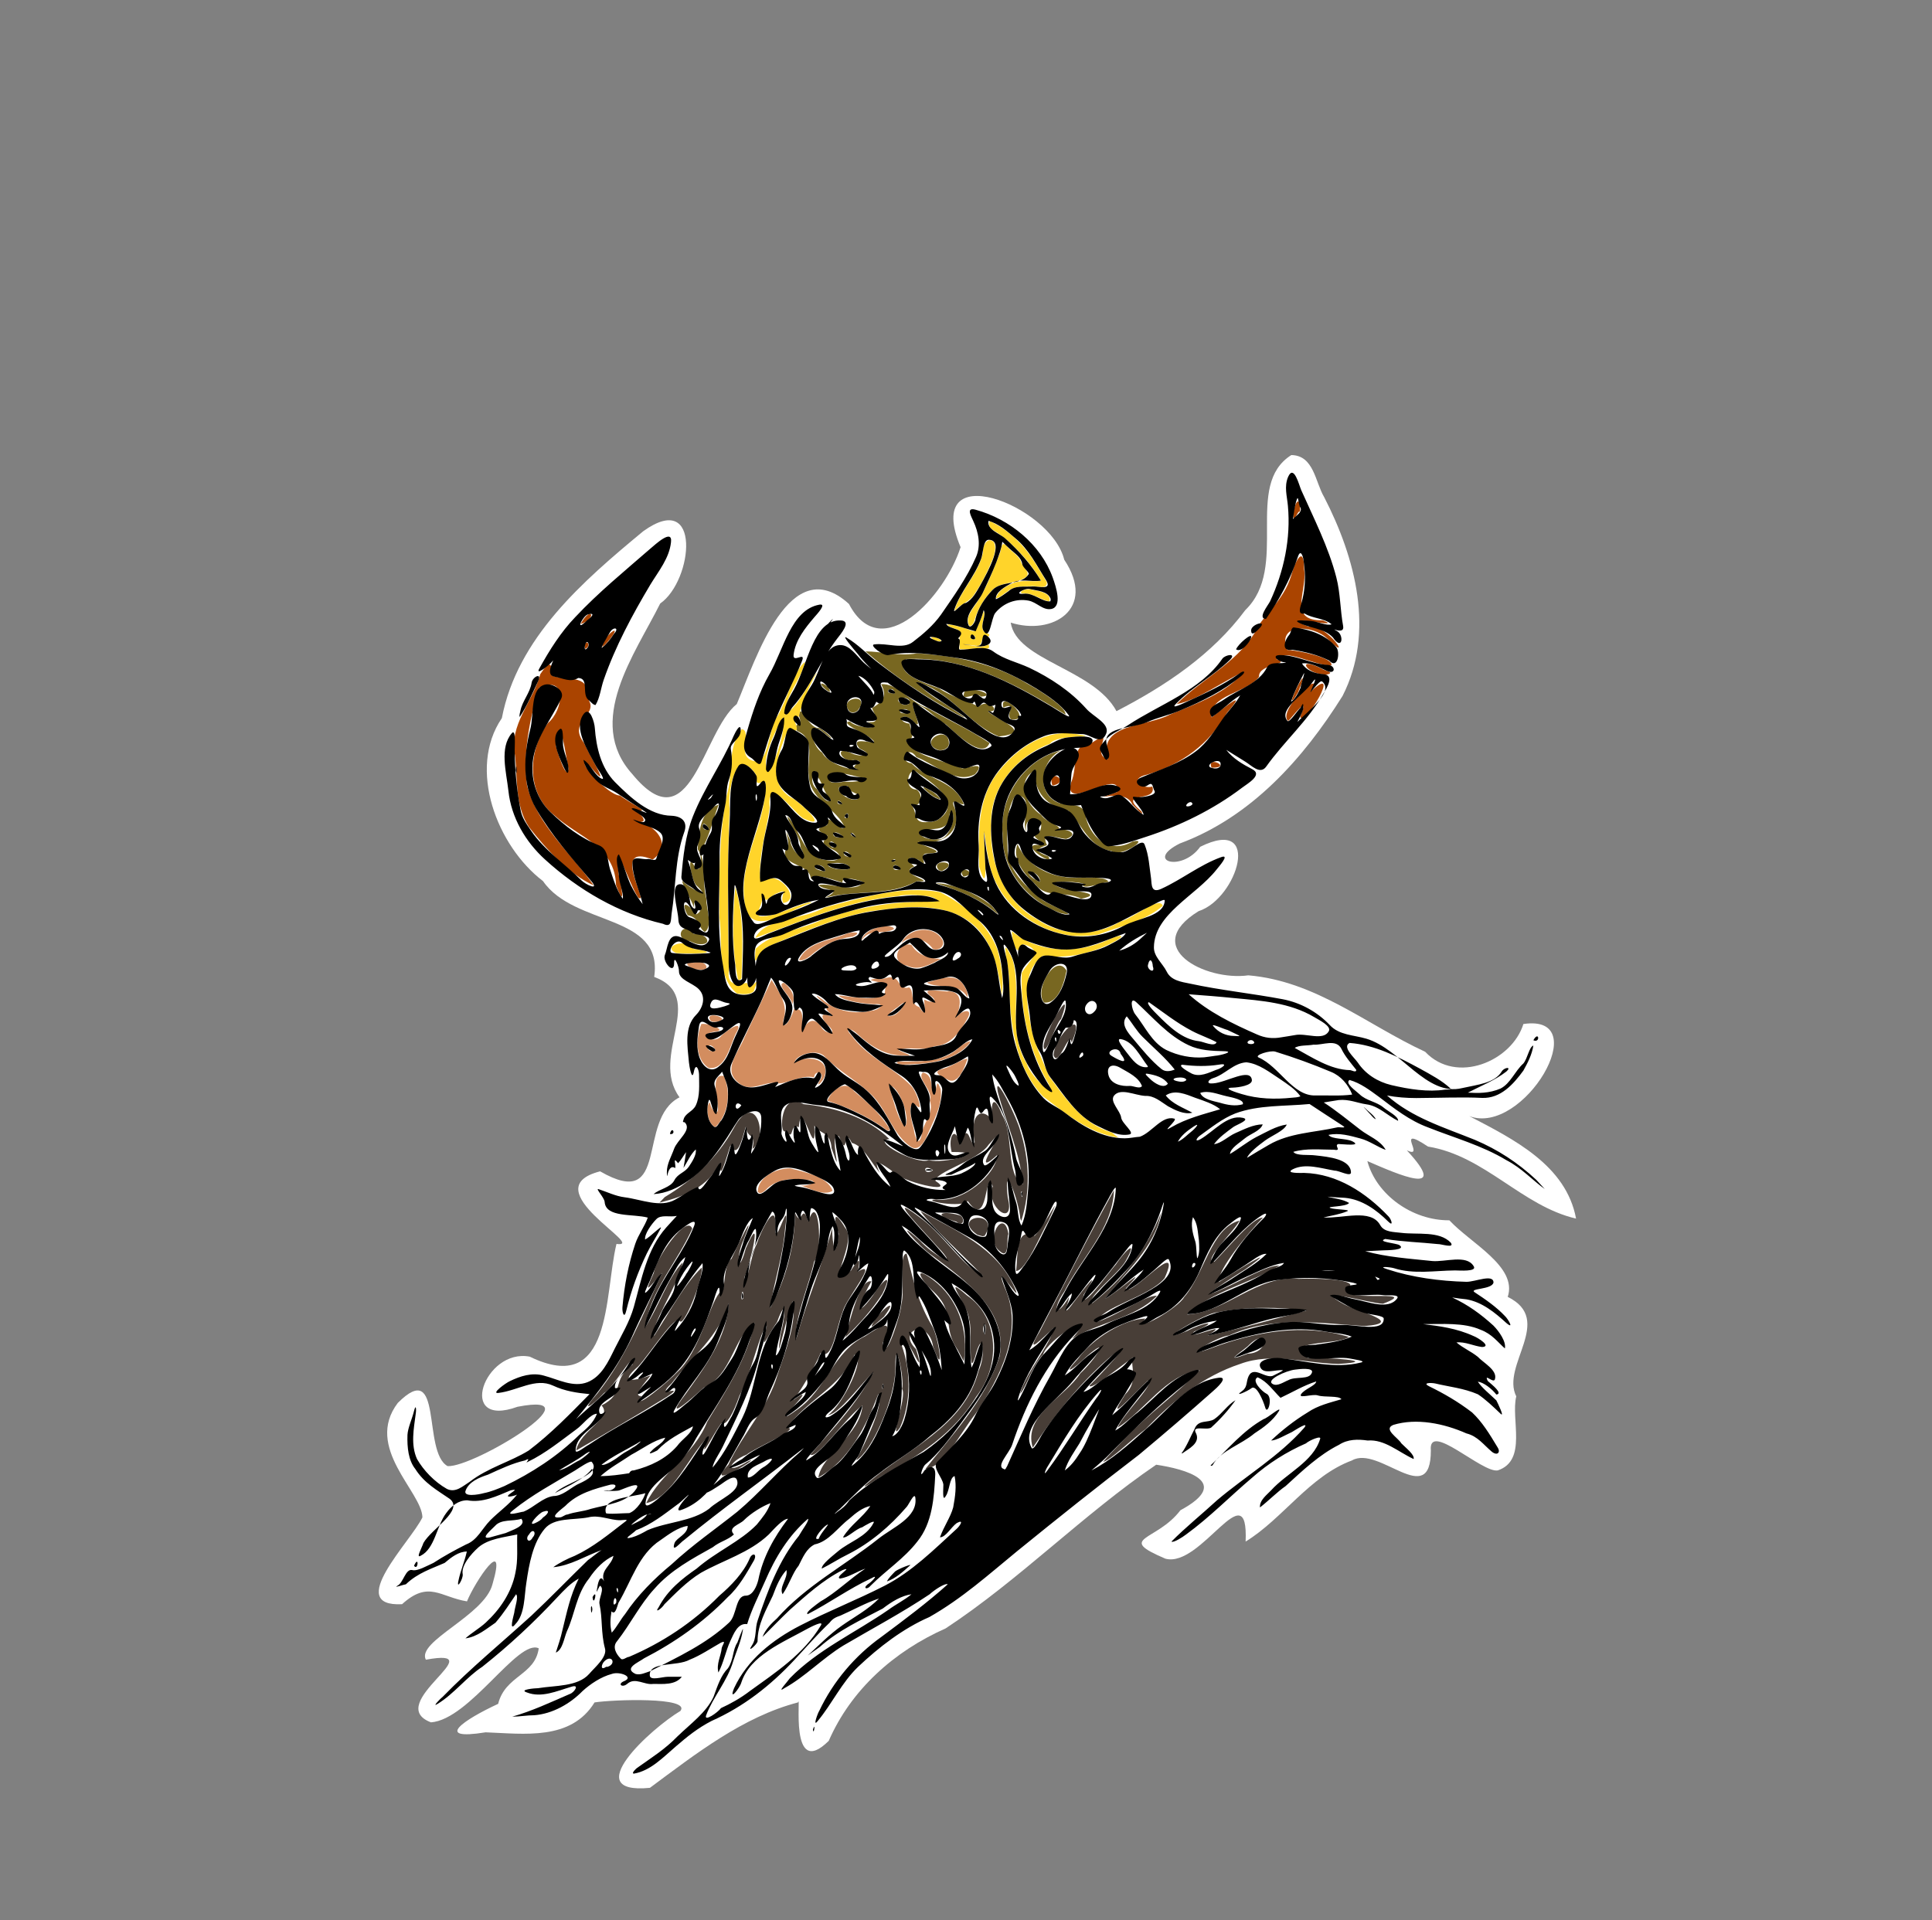
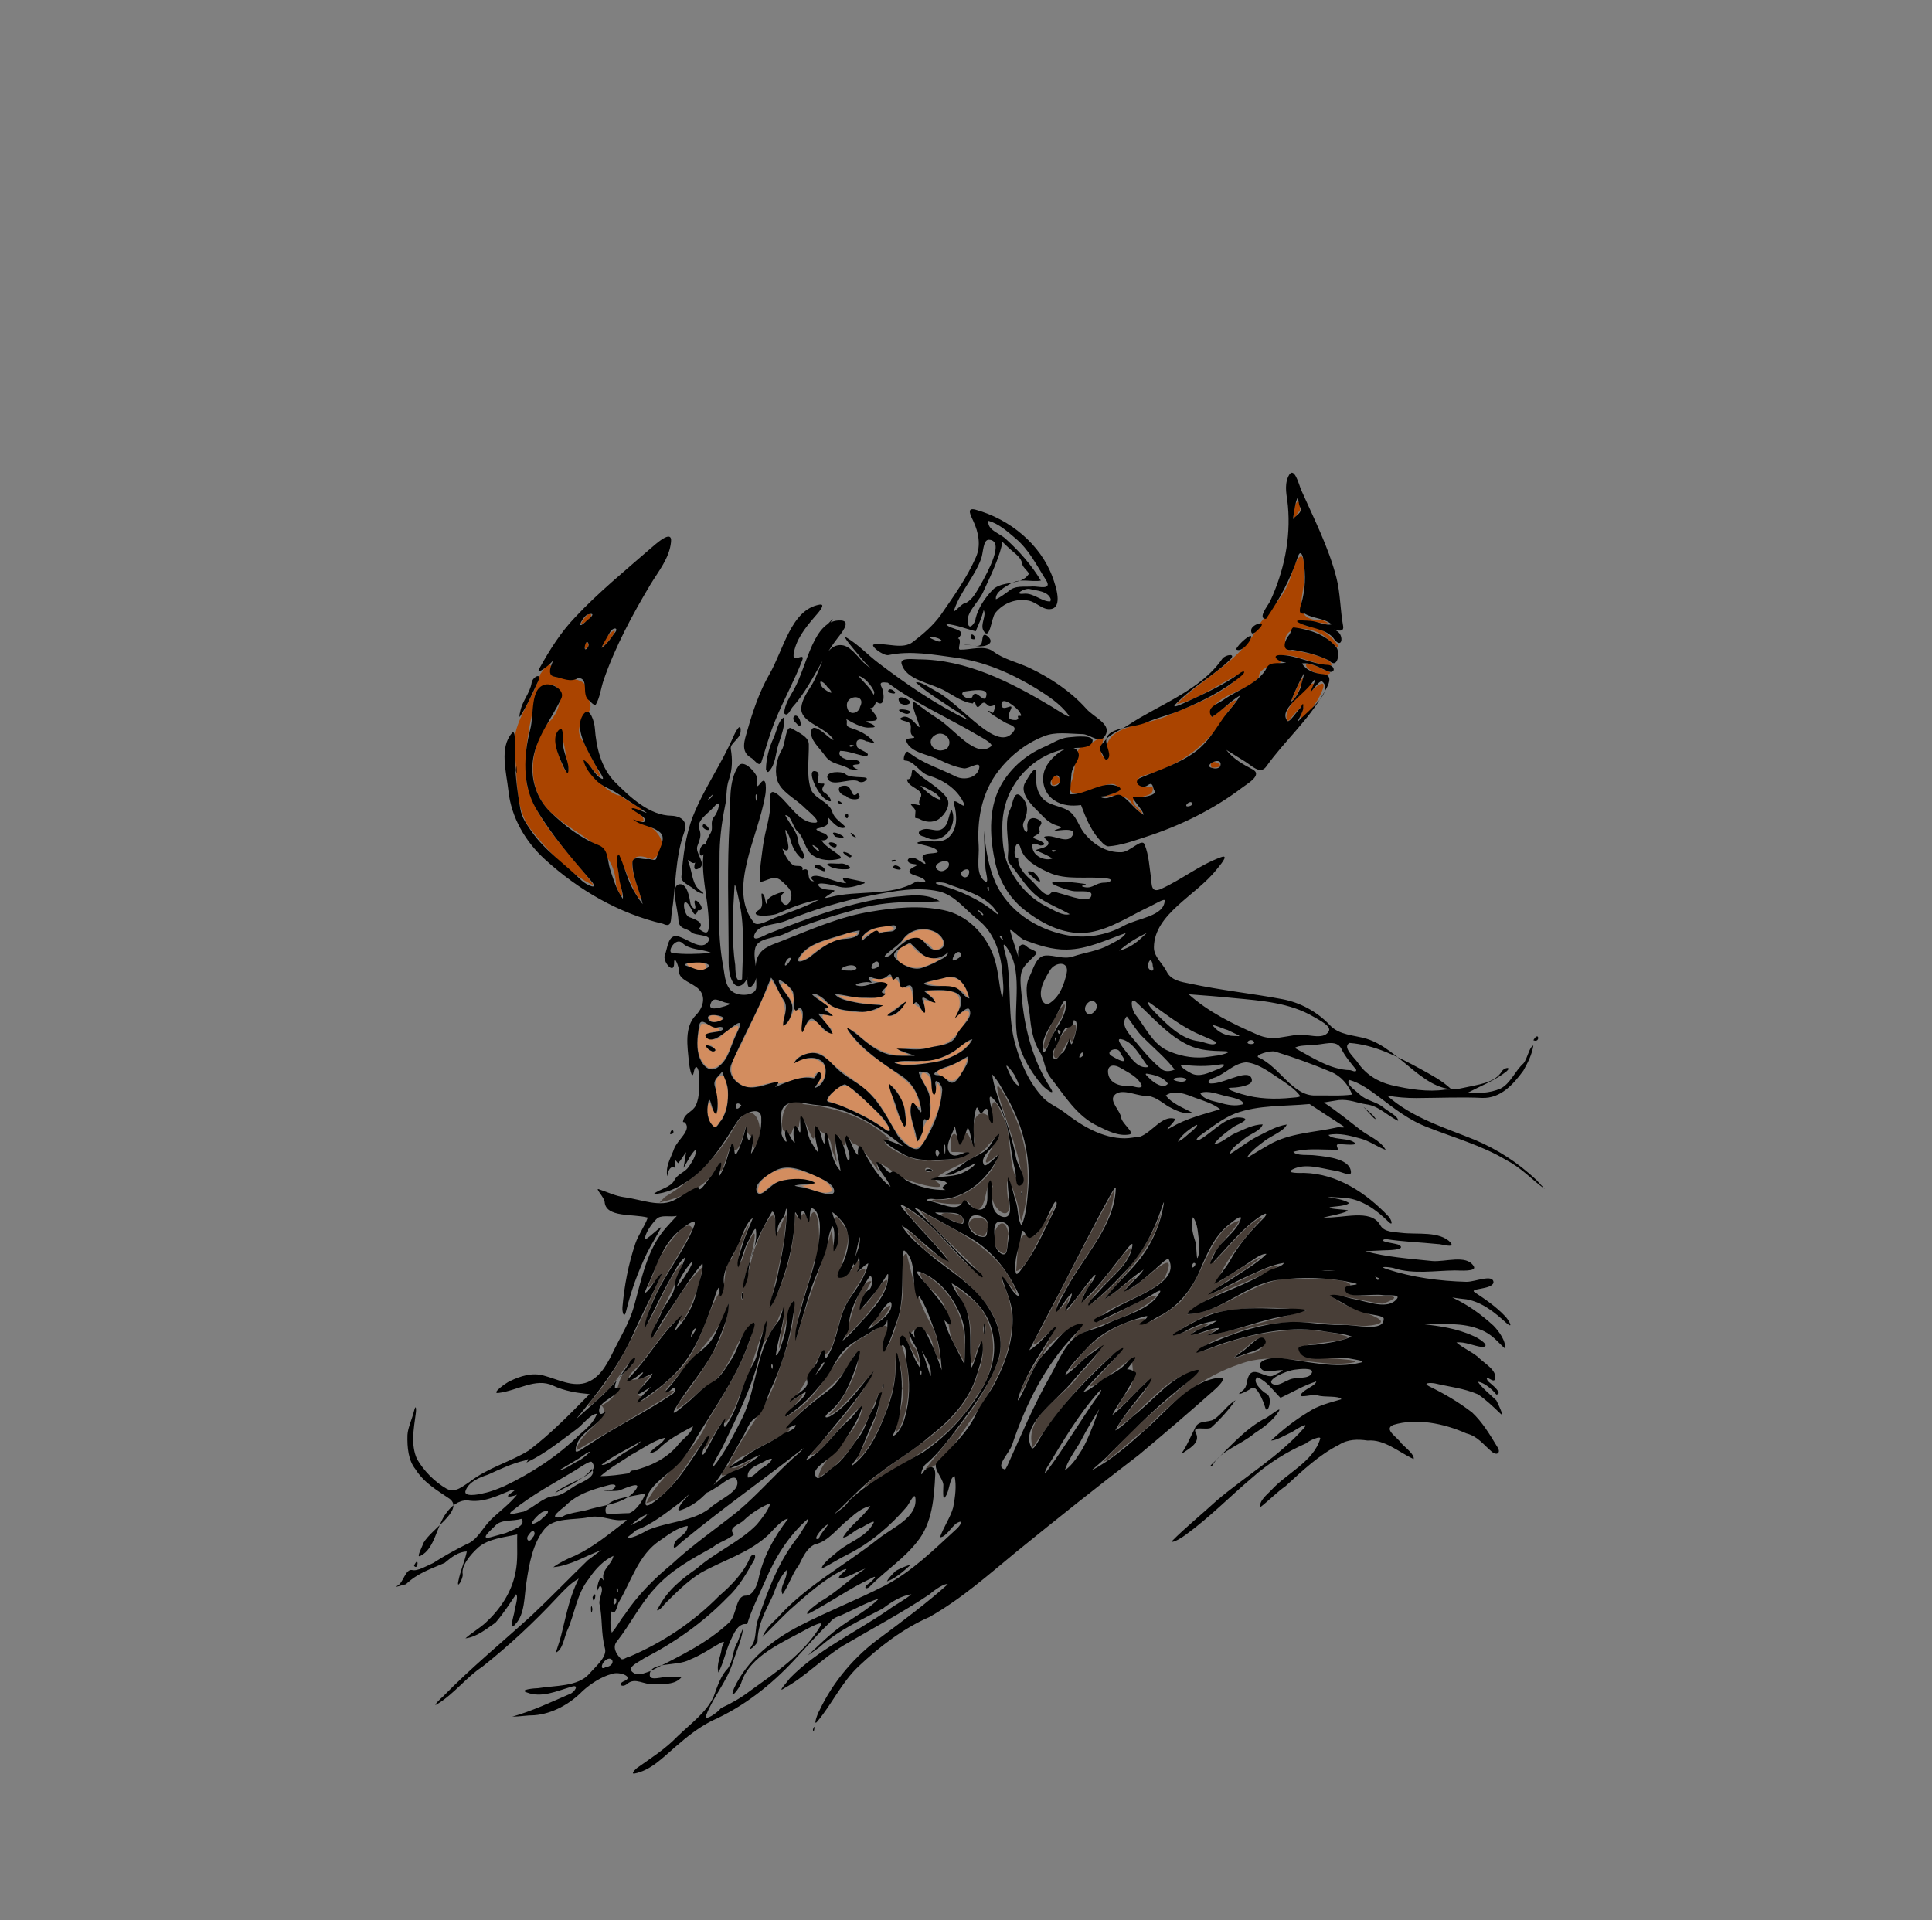
<svg xmlns="http://www.w3.org/2000/svg" id="svg1" width="1357" height="1349" version="1.1" viewBox="0 0 1357 1349">
  <rect x="0" y="0" width="1357" height="1349" fill="#808080" stroke="none" />
  <g id="g1">
-     <path id="pathBorder01" d="m907 319.7c-33.8 21.3-1 78.6-32.3 108.9-23.1 31.1-55.8 53.1-90.5 71-16.1-29.8-70.1-35.4-74.3-62.2 29.1 9.3 60.7-9.5 37.6-44.2-9.5-38.6-100-73.5-72.8-8.8-10.7 33.9-55.5 83.9-78.4 39.9-41.6-37.8-65.5 39-78.8 70.3-24.4 19.8-32.3 99.3-73.4 49.2-33.4-37 1.9-84.2 19.6-119.8 23.2-16.2 29.3-80.4-11.9-50.8-42.4 35.1-88.5 74.9-99.3 131.3-24.3 35.7-3.4 89.9 28.9 114.5 22.1 32.1 84.6 22.8 78.1 67.3 38 14.2-3.7 55.3 17.8 84.6-30.5 15.5-6.1 80.6-55.8 52-48 12.3 34.2 54 11.5 51-8.8 36.2-2.5 107.5-60.9 79.2-31.9-6.2-51.9 50.9-8.6 35.2 57.7-11.2-30.5 42.7-49.1 41.7-18.1-10-2.7-76.7-35-44.4-23.8 31.4 17 62.4 17.3 80.4-8.1 17-54.9 63-14.3 61 18.7-17 26.9-5 45.6-2 5.7-14 28.4-48 17.9-12-5.7 22-53.4 40-46.8 53 49-9-30.6 31 3.6 44 27.3-2 61.2-59 75.7-52-2.6 19-23.5 19-28.5 39-23.8 11-46 26-8.8 20 27 1 59.9 6 76.5-21 12.7-2 67.9-4 60.3 6-20.2 12-72.3 59-21.4 54 32.3-24 65.6-50 104-60 2.5-8-6.7 55 21.6 27 15.7-36 46-63 82.1-79 51.7-34 96.5-80 147.9-115 20.1 3 54 12 17 32-16.7 22-45.7 19-10.6 34 25.2 7 58.5-62 56.4-12 26.1-16 44.9-46 74.7-57 18.9-11 55.4 35 55.4-7-2-21 36 16 47 14 21-7 9-36 13-52-11-21.8 27-53.6-6-69.9 7-21.3-26-37.6-41-53.8-26.1.2-51.3-18-57.6-41.6 21.6 9.4 58.6 25.7 27.7-7.6 13.9 6.7-9.7-19 14.9-2.6 40 6.5 66 41.8 104 50.6-7-37.6-44-55.8-75-72 38 14.3 89-72.2 38-64.7-8 26-47 42.8-69 19.5-41.1-19-76.8-49.7-124.2-53.7-30.3 4.2-76.3-19.7-34.9-45.1 27.3-8.8 45.1-67.1 1.1-45.2-13 18-39.2 10.2-14.4-2.3 50.2-18.6 86.8-59.6 114.4-103.7 22.8-44.7 9.1-96.9-12.9-139.6-6.3-10.5-7.2-29.4-23.1-29.6z" fill="#fff" stroke-width="1.1" />
-     <path id="pathAccent03" d="m733.3 704.3c-7.3-9 8.3-35.4 15.8-22.4-1.5 8-5.8 23.6-15.8 22.4zm26.2-72.9c-11.3-5.9-24.5.2-32.2-10.1-7.9-7-16.8-18.1-12.6-28.3 4.9 12.4 18.9 21.4 32.5 23 9.1 2 28.5-1.7 31.4 3.5-6.3 1.2-20 6.2-17.7 1.3-6.1-1.9-32.1-2.7-14.9 3.2 5.7 1.8 31.4 3.6 13.5 7.4zm-28.8-12.5c-1.5-8.2-14.8-8.4-3.8-1-.5-1.1 3.5 3 3.8 1zm14.3 22.6c-23.1-8.3-41.7-30.4-40.8-55.8-2.4-25.9 15.5-52.4 41-58.5-14.5 7-17.9 31-1 37.1 8.5 2.1 17.8-.9 18.7 10.8 4.3 15.2 17.9 24.6 32.6 16.1 13-3.1-8.6 11.8-14.7 6.7-15.6-2.3-20.9-18.7-30.4-28.4-14.3-2.7-25.2-13.2-22.9-28.5-14.2 6.6-7.2 24.5 3.8 31.5 3.4 5.8 18.1 8.3 10.3 11 5.8-2.6 18.1 2.2 7.2 5.9-7-.7-18.4-5.7-13.4 4.3-8.7 3-7.5 4.9.9 7.9 5.3 8.2-21.2-9-7.1-8 12.7.1-11.2-5.5 1.1-9.5 5.4-11.3-12.4-12.1-9.4.1-4.3-7.1 6.5-25-7.6-25.6-7.8 12.3-5.8 27.2-5.5 41 1.8 13 13.6 24 23.5 32 2.5 2.8 30.2 13.6 13.7 9.9zm-249.9 13.2c-4.9-2.7-3.5-10.1-12.1-11.7-6.2-11.8 1.6-7.4 5.9-.6 8.6-3.9-2.9-15.5-1.3-4.4-1.7-5.6-9.4-18-8.2-19.1 4.7 4.9 22 14.5 9.3 2.7-3.4-4.8-6.4-23-.9-13.1 5.4 7.1 6-7.7 2.2-11.9 1-12.2 1.5-26.7 14.8-31.4-4.4 11.4-6.6 23.9-13.3 33.3 4.5 8.3 1.6 22.1 4.6 32.8-.2 6.6 4.8 19.4-1 23.4zm2.9-72.4c-5.8-9.5-5.9 3.7 0 0zm-13.5 78.9c-11.8-.9-5-15.3 2.7-5.2 9.2-1 15 9 2.2 7.1l-2.1-.7zm204.4-171.8c-2.6-4.3-15 5-11.4-3.4 4.5-4.6 24 2.9 11.4 3.4zm21.6 16.1c-5.3-2.9 5-12.8-5.8-8.4-3.4-13.5 22.2 9.4 5.8 8.4zm-33.8 110.4c-6.3-9.7 12.7-2.4 0 0zm22.6 25.1c-11.9-10.1-27.1-15.7-42-20.6 13.4.7 27.4 7 38.3 15.1.7.2 8.4 9.5 3.7 5.5zm-39.7-29.5c-7.6-8.6 16.5-6.5 2.1.3zm-2-51c-5.4-2.4-15.1-12.1-3.5-4.7 1.5.1 10.6 8.5 3.5 4.7zm1.4-33.6c-14.9-5.6 7.9-18.9 7.5-4.2-.4 3.4-4.4 4.8-7.5 4.2zm42.5-9.5c-19.1-7.9-31-26.7-49.8-35.4-17.8-8.5 3.6 8.1 9.6 11 4.2 2.7 26.4 17 10.2 8.3-22.7-12.4-44.3-26.8-63.6-43.7 11.8.1 23.4 3.6 36.2 1.4 27.1 1.6 54.6 7.2 78 21.6 9 4.8 27.4 16.8 26.2 21.4-33.6-20.9-70.9-41.2-111.8-39-9.9 9.8 15.2 17.7 23.1 20.6 8.8 6 20.8 9.1 28 12.9 5.4-6.5 17 3.8 6.4 3.3 6.5 6.2 33 14.9 7.5 17.6zm-121.1-32.6c-9.8-8.4 3-3.7 2.5 1.4zm16.4 15.1c-8.9-10 14.9-13.4 6.2-1.5-1.2 2.1-4.2 2.7-6.2 1.5zm-16.7 130.5c12.3-6.4-.4-4.1-5.2-8.6 9-1.9 26.8 6.2 31.3-2.3-6.2-2.2-15.1-4-14.5.5-6.7-2-21.6-7.4-22.2-2 .1-11.5-20.8-9.6-17.9-20.5 6.1-1.7-3.7-22.6 3.5-7 .4 8.5 14.7 18.6 7.1 4.6.4-7.3-9.5-17.9-9-21.6 9.3 9.8 11 29.4 27.2 30.7 10 2.1 13.1-4.1 2.7-8.2-7.7-4.5-4-4.7-1.9-8.9-7.3-3.5-8.7-5.1-.2-7.4-1.9-12.4 13.3 9.4 11.5-.3-7.1-12.5-24.3-18.9-24.4-34.5-1.6-10.6 5.2-26.3-8.2-31.3-3-7.6 4.4-2.2 1.3-10.6.9-10.9 6.5 9.1 13.8 8.3 5.7 2.3 14.5 12.7 4.1 3.8-13.4-11.9-9.2 9.3-1.5 13.7 3.3 7.7 22.6 13.3 24.4 11.4-7.4-2.2 8.6-5.5-2.5-6.3-8.3 2.1-14.1-10.3-2.1-5.1 5.8 3.4 18.8 2.6 6.5-2.8-10.3-11.9 20.8 1.5 5.6-8.8-3.4-2.1-20.3-10.1-12.5-10.3 4.1 4.9 25.9 6 11.9.1 11.4 2.1 4.4-6.4 3.6-9.5 6-3.9 11.5-7.3 6.4-16.8 11.1-1.2 21.2 13.3 32.5 16.7 14.4 8.4 29.8 15.1 43.6 24.6-4.6 11.9-23.7-6.7-30.4-12.9-6.9-3.6-17.9-16.5-23.4-14 .5 5.6 8.4 20.8-1.3 10.1-7.1-4.9-10 2-1 3.2 1 6.9 4.6 10.2-2.5 11.9 8.2 12.6 26.4 13.5 39.5 19.5 5-.4 17-5.3 9 4.1-14 7.3-28.4-7.3-41.2-12-6.2-9.4-13.5 2.9-3.4 4.4 10.9 11.4 30.2 12.1 36.5 28.3.2 2.6-10.9-6.5-6.2 3.2 5.9 17.3-10.8 26.6-25.7 23.7.9 2.5 23.1 7.3 7.2 8.1-9.1-.7 2.1 11.9-7 4.5-11.8-4.9-4.2 3.9-2.9 4.6-13.4 5.5 18.2 11.1 1.7 10.4-19.6 10.8-42.9 5.9-63.8 11.5zm-.4-19c-2.7-7.3-13.6-1.7-2.2.4.4.1 2.3.8 2.2-.4zm52.8-1c-5.9-7.5-7.7 3.8 0 0zm-36.3.2c2.6-7.2-25.8-4.2-9.2-.2 3.1.4 6.2.6 9.2.2zm32.5-5.7c1.2-3.7-5.8 2 0 0zm-30.6-3.1c-5-8.4-9.1 1.1 0 0zm-10.5-7.9c-7.5-8.4-4.9 6 0 0zm70.5-4.3c9.9 2.1 14.9-22.5 8.8-17.8.6 15.2-16 7.7-21.5 13.8 2.7 3.1 8.5 4.6 12.7 4zm-65.7-1.6c-8.3-8.2-10.7 2.4 0 0zm8.7 0c-3.8-6.4-5.5-.3 0 0zm57-11.7c19.2-11.3-2.8-26.3-13.4-33.2-6.1-6.5-11.2 11.2-1 11.6 5.3 3.1 3.1 14-4 10.3 5.3 5.4.6 14.1 12.6 12.4l3-.2zm-62.3-2.1c.6-7.4-6 2.8 0 0zm-4.3-9.6c-3.3-5.3-5.3 1.8 0 0zm-7.8-2.5c-5.7-6.4-5.4-10.6-8.9-15.7-2.1-12.1-8 3.5-1.1 7.8 1.6 2.8 6.9 11.1 10 7.9zm18.5-.7c4.1-4.7-5.7-3.2-7-9.3-14.8-.8 1 12.1 7 9.3zm-8.9-12.3c4.8.8 23.7-1.4 9.8-3.3-5.7-1.2-27.2-7.7-19.6 3.6 3.2 1 6.7.2 9.8-.3zm45.6-48.1c-1.6-7-14.2 1.5 0 0zm-.7-6.3c4.2-6.8-14.7-5.2-3.9.4l2 .1zm-9.8-7.6c-.8-6.9-10.4.3 0 0z" fill="#786721" stroke-width=".454" />
-     <path id="pathAccent02" d="m658.1 450.3c-2-.1-6.8-3.7-1.9-2.6 2.2-.1 8.4 3.8 1.9 2.6zm15.9 5.7c.3-4-.8-7.7 1-11-1.6-4.3-7.5-2.9-9.7-6.3 3.5-.1 7 1.2 10.6 2.2 3.3.1 8.6 4.6 10 1 1.9-4.2 3.7-8.3 5.1-12.7 1.6 4.7-3 9.8-.1 14.3 1.6 1.6 5.7 1.5 3.1 3.9-5.4-4.8-2.8 7.6-8.1 6.3-2.5-.1-7.6-1.3-8.5-.9 5.6.5 11.6 2.8 16.9 0 2.3 5.1-5 1.6-7.7 2.6-4.2.3-8.5 1.2-12.6.6zm10.8-7.1c1.5-3.9-6-3-2.1.1.7.2 1.5.2 2.1-.1zm48.6-27.4c-5.1-2.1-10.1-5.3-15.8-4.6-2.5-2.3 5.9-3.9 7.9-2.3 4.2.3 13.5 2.5 11.5 7.7-1.2.1-2.3-.4-3.6-.8zm-33.9-1.3c1.8-5.8 7.8-8.7 12.9-10.9 6.1-2 12.6-.4 18.8-1.2-5.8-10.5-14-19.6-22.8-27.7-3.5-3.3-7.5-6-11.5-8.4-2.4-1.5-3.7-7.8.7-4.7 8.1 4.1 15.3 10.2 21.4 17.1 6.4 7.5 11.1 16.1 16.2 24.5.8 6.1-7.9 2.1-11.4 3-5.7 0-12-.1-16.5 3.9-2.3 1.2-5.5 4.7-7.8 4.4zm-18.8 19.3c-2.7-5.5 1.8-10.8 4.7-15.1 7.3-10.5 11.7-22.8 16.5-34.6 1.5-2.9 1.1-11 5.3-6 3.2 3.7 7.9 6.1 9.9 10.7.7 4.1 8.3 8.1 2.6 11.5-7.1 4.5-16.8 2.5-22.9 8.7-6 6.2-10.5 13.9-12.7 22.3-.6 1-1.7 3.5-3.4 2.5zm-10.3-10.8c4.6-14.6 17-25.6 20.1-40.8-.7-4.1 3.1-11.3 7.5-7.1 1.9 3.7.7 8.2-.7 11.9-3.5 8.5-7.5 16.9-12.7 24.4-2.5 4.6-7.4 6.4-11.4 9.4-.9.7-1.6 2.4-2.8 2.2zm-152.7 269.3c-15-12-9.9-36.2-12.4-53.4 0-28.7-.5-57.5 5.1-85.7 4.9-15.8 0-33.3 10.6-46.6 7.8 1-4.7 19.6 8.7 22.4 10.7 2.3 9.6-22.9 16.5-31.8 6.3-10.7 12.2-33.3 19.3-37.9-3 12.9-14.2 23.9-14 36.9 9.5-5.3 17.9-25.2 22.4-29.4-5.8 9.2-11.7 25.1-13 31.3-9.1-3.3 6.6 14.9-7.1 8-6.2 15.7-16.9 38.7 3.3 49.3 6.4 3.8 26 22.6 7 13.8-7.8-5.2-25.3-31.3-23.5-7.6-2.2 17.3-8.4 34.6-6.4 52.2 10.7-10.9 30.3 12.8 15.9 14.9-2.9-6.3 5.5-11-5.7-6.3-6.1 3.8-6.1 7.3-9.3-.7 2.9 9.3-11.4 19.4 6.2 15.6 7.5-1.3 29.4-11.5 28.4-8.6-15.9 4.9-45.5 27.8-47-3.2-3.1-28.3 15.8-53.5 15-81.5-4.9-.8-6.6 3.8-6.7-5.5-14.4-21.2-20.1 12.8-18.5 24-1.7 37.8-1.4 75.7-.5 113.5-2.3 14 11.5 8.5 12.7 8.8 2.3 8.3 10.5-9.5 4.7 6-3.2 2.6-7.9 2-11.7 1.5zm23.4-156.9c4.7-11.2 10.4-26.2 9-37.1-4.7 7.1-18.4 35.5-9 37.1zm-66.1 128.5c-11-4.9 7.8-11 12.1-3 23.6 3.6-3.7 3.5-12.1 3zm43.3 18.4c-4.3-21.2-3.9-43.3-1.8-64.8 6.2 20.7 5 42.5 4.3 63.9-.3.9-1.7 2.1-2.5.9zm267.1 111.2c-20.4-3-37.2-17.1-53-29.1-20.7-22.4-23.2-54.1-23.7-83 .1-8.4-7.3-34.5 2.5-13.1 6.8 23.9-4 51.2 10.1 73.4 1.9 8.7 25.4 30.2 13.2 10.6-12.3-22.5-17.9-48.9-16.8-74.5 4.8-8.5 16.6-16 .8-20.2-5.1 12.5-8-6-7.8-9.1 18.8 15.7 46.6 16 68 5.9 9.4-4.4 13.2-3 2 2.5-14.8 7.4-31.6 11.2-48 8.7-15.5 11.3-11.6 32.8-8.7 49.1 2.2 12.4 8.1 24.1 12.8 35.6 11.8 16 23.8 33.9 44.1 39.6zm-81.7-100.2c-2.7-19.2-6.8-40.5-23.8-52.2-19.8-13.5-45.7-9.5-68.3-6.7-25.4 4.8-49.6 15.2-73.4 25.5-7.3 6.3-8.7 16.5-7.5 1 11.7-11.5 31.6-13.3 46.9-20.5 25.3-9.1 51.9-13.3 78.7-12.6 6.8-4-18.6-6.1-25.2-4-35.2 3-67.9 17.7-100.6 29.4 7.5-14.7 33.9-12.5 48.4-21.3 26.3-6.6 54-15.9 81.4-10.8 16.8 8.5 33.5 22.2 40.3 40.4 2.9 9.9 4.6 22.6 3.1 31.8zm50-41.5c-28.6-3.4-55.2-25.1-59.5-54.6-1.3-4.2-3.6-28.8-3-12.7.2 9.3 3.4 41.5-3.4 18.8-.6-23-1.7-48.6 14-67.4 13.1-16.7 33.8-30.2 55.9-25.6 16.8 2.5-16.1-.5-20.2 6.5-23.4 8.6-42.5 31-41.3 56.8-1.6 25.7 8.4 53.5 32 66.4 17.2 12.1 40.8 12.7 58.7 1.7 8.6-1.8 27.6-18.4 29.8-11-12.3 10.7-30.2 14.5-45.6 20.2-5.8.8-11.5 1.2-17.4.9z" fill="#ffd42a" stroke-width=".16" />
    <path id="pathAccent01" d="m410.9 455.9c-1.1-8.8 6-2.6 0 0zm-3.1-17.5c7.9-14.1 11.7-3.5 0 0zm15.1 16.2c2.1-10 16-18 4.2-4l-2 2.2zm485.4-91c.1-9.6 5.2-17.9 4.8-3.9-1.2-2.1-3.3 6.1-4.8 3.9zm-1 128.3c3.7-11.2 12.7-25.4 4.3-5.2-.8.7-2.9 5.9-4.3 5.2zm-3 14.2c-6.3-8.7 27.8-38.4 16.1-20 23.2-21.8-4.1 25.1-7.2 17.6 6.5-15.8-2.9-3.2-8.1 2.6zm27.6-32.2c-14.3.4-22.3-13.6-3.7-4.2 1.9 1.5 10.1 2.7 3.7 4.2zm-192.7 78c-4.4-13.6 14.1-2.8 0 0zm111.8-12.6c-3.9-9.1 15.3.3 0 0zm-55.7 25.9c-5-13.3-35.6.5-10.4-8.9 2.9-17.8-38.7 15.2-32.6-6.4 5.3-12.7-.9-26.9 14.8-28.2 17.8-11.8-2.1 7.8 11.1 11.8-7.7-25.6 27.7-22.8 43.3-31.4 18.3-7.5 39.9-15.1 52.3-30.3-14.8 6.9-33.6 20.6-47.3 22.8 17.4-17.3 41.4-28.6 54.6-49.7 4.3-11.3 20.4-22 25.9-40.8 2.6-10.1 9-21.8 9-4 2.4 14.9-11.9 36.2 13 35.7 17.6 6.7-35.8-5.8-9.8 4.5 13.1-2.3 32.1 27.2 13 8.3-9.7-9.6-35.8-11.3-28.1 8 8.3.3 32.9 5.7 31 10.9-11.2.5-33.3-12.8-38.4-4.4 11 4.1-13 2.8-12.4 12.4-8.4 11.4-35.7 12.8-33.3 28.5 9.3-7.1 26.2-21.2 10.8-3.2-12.1 21.7-32.1 36.4-55.8 43.3-13.9 3-3.8 10.5 3.4 8.5 3.7 11.8-25.6 2.4-7.7 17.4 2.7 5.5-6.1-5.1-6.4-4.8zm-347 65.4c-6.2-8.7-17.5-46.3-13.7-16.1 2 8.7 4.9 25.1-1.9 7.4-.8-27.4-25.8-33.3-43.2-49-20.2-15.7-18.7-45.8-4.6-65 10.7-8.7 14.1-34.2-6.2-24.7-6.6 21.4-11.6 45.9-8.5 68.8 7.4 27.9 30.7 47.3 46.8 70-17.2-7.7-33.2-25.3-45.4-40.9-10.2-15.3-8-35.4-9.9-50.5-4.4-21.3 12.6-37.6 17.8-57 6.2-9.4 8.2-8.9 8.3 1.2 13.3 3.9 26.1-1.9 25.9 17.4 6 10.5-15.1 14.8-3.5 29.7 3.9 9 21.1 36.9 3.9 16-12.1-7.8 12.1 20.9 21.4 21 5.8 4.7 26 14.2 8.3 9.3 7.4 2.8 13.7 13 1 7.6 14.2 2.6 28.9 17 13.6 28.1-30.4-12.7-1.6 32.7-10.1 26.7zm-49-90.4c-1.9-9.5-6.4-43.4-8.9-16.2.5 2 7.3 25.1 8.9 16.2z" fill="#a40" stroke-width=".108" />
    <path id="pathHair01" d="m790.7 1010c16.1-16.8 35.6-30.6 51.9-47.4-24.1 3.4-37.9 27.8-57.6 40.4 3.9-9.8 26.8-31.2 21.3-33.1-8.9 7.9-32 34.1-15.9 9.6 9.8-9.7 3-20.2 5.4-26-7.3 5.3-30.3 24-30.5 19.9 6.7-6.6 36.4-38 13.2-19-20.7 18.2-37.9 39.8-53.1 62.6-7.1-22.8 22.8-35.5 33.4-52.2 9.6-8.7 23.3-28.5 3.8-11.3-7.8 7.8-17.8 14.4-5.4 1 10.4-14.5 33-27.9 47.2-28.2-8.4 10.9 23.2-7.4 27.3-15 14.1-16 19-48.6 38.9-53.8-3.3 7.1-26.7 28.9-17.7 28.9 9.8-9.9 27.1-31.1 34.1-31-10.9 11.6-32.3 37.2-30.8 45.2 10.4-6.7 46.2-29 18.7-9-8 5.1-39.8 24.9-14.9 13.4 11.2-5 32.4-17.1 38.5-15.7-20.7 12.4-47.2 17.8-64.6 34.2 28.1-1.9 49-27.9 78.2-25.1 9.4-.3 36.1-.2 36.4 4.5-16.3 14.4 53.5 1.4 22.9 13-9.2-.1-52.7-13.2-26.8.7 9.6 4.9 42.6 12.8 13.8 15-31.7-2.1-65-7.3-95.1 6.6-8.9.7-36 17.9-11.9 8.7 30.4-11.3 64.2-17.4 96-7.7-8.1 6.2-47.7 1.8-28.6 15 11.4-.9 53.3 2.1 21.3 4-23-.4-46.4-8.4-69 0-26 8.6-47.6 26-66.4 45.8-8.6 6-24.7 22-29.9 23 5.1-6 10.4-11 15.9-17zm85.7-59c16.1-.5 13.9-19.9.1-5.3-6.8 5.6-17.1 11.9-.1 5.3zm-42.7-15.9c11.3-6 24.6-8.2 5 .4-6.9 7.5 28.6-9.2 9.4 2.8 23.4-4.7 46.4-11.6 69.5-17.6-18.3-2.6-42.7-2.9-62.8 1.3-7.3-.1-47.3 23.5-21.1 13.1zm-117.2 44c4.5-15.5 22-35.5 23.6-46.2-7.8 6.9-21 21-10 2.8 17.3-33.1 34.1-66.8 52.3-99.5-.7 27-23.1 47.8-34.8 71.1-8.9 12.7-6 19.4 3 4.3 1.7-.9-7 17.9 3.3 3.6 6.9-9.2 21.4-27.5 7.2-5.5-2.8 13.1 18.1-16.5 22.6-21.3 5.7-8.8 16.3-19.3 7.1-2.8-4.6 8.9-29.2 27.1-23.5 29.9 21.2-16.6 38.6-38.2 48.2-63.5-4.5 25-25.1 41.4-39.4 60.5 8.9-4.4 33.1-27.1 14.6-7.3 2.9 7.2 41-37.9 27.3-7.3-10.6 13.3-45.6 20.7-47 30.6 13-3.9 34.5-19.2 41.6-18.1-16 16.2-42 18.7-59.6 30.2 20-22.9-17.4.4-20.4 11.1-7.1 6.7-12.6 24.5-16.1 27.4zm16.5-243.7c-.1-9.4 22.5-47.6 12.3-19.6-3.7 3-11.1 27.7-12.3 19.6zm7 5.8c.9-14.2 24-35.3 12.7-8.7-1.4-10.1-9.5 18.9-12.7 8.7zm-127.5 189.7c3.7-9 20.7-22.3 8.4-5.9-.1-.1-10.6 10-8.4 5.9zm59.3-72.6c-16.8-4.6-11.3-8.3 2-4.6 4.3 1.4 3.1 9.2-2 4.6zm41.9 34.6c1.4-11.4-.6-31.3 13-24.7 7.6-7.6 21.1-35.9 9.8-10.6-5.8 9.8-15.9 35.2-22.8 35.3zm-11.6-14c-10.8-8.1 3.1-31.2 6.2-12-1.6 2.9 1.1 18.8-6.2 12zm-15.6-11.4c-19.6-13.6 16.9-18.4 5.1.7l-1.5.3zm-92.7 72c3-11.2 10-41.3 18.3-39.3-6.1 10-13.7 29.9.7 10.4 5.5-9 15.6-19.5 7-1.7-7.2 11.3-16.4 21.4-26 30.6zm14.4 103.5c28.1-25 68.9-40 79.2-80.1 5.1-10.4 3.2-31.4-2.5-9.7-5.3 17.3-1.7-21.2-4.2-25.9 0-9.7-20.5-33.9-1.6-17.3 23.4 15.9 23.3 50.1 6.7 71-15.7 26-40.7 42-66.5 56-.1 0-16.1 11-11.1 6zm83.9-107.3c1.1-10.8-3.6-2.2-.5 1.8zm-19.5 12.5c-11.5-16.6-.4-26.2-18.2-42-8.5-8-12.8-17.5.8-7.2 17.7 13.1 25.4 36.1 21.7 57.3-1.5-2.7-2.8-5.4-4.3-8.1zm-25 86.8c20.1-26 44.2-50.5 54.5-82.1 6.1-32.3-24.6-53.8-47-70.6-9.3-6.1-29.8-29.5-8.6-10.4 7.6 8.7 29.5 22 11.6 3.6-7-8.1-38.4-40.3-12.5-20.6 16.1 11.2 29.5 33.8 44.8 41.5-13.4-14.2-36.1-34.4-43.9-45.6 25 13.7 53.8 25.9 66.1 53.7 6.8 15.3-15.7-22.2-7.2-.6 14.3 30.8-3 63.8-20.2 89.3-10.9 13.8-22.4 37.8-35.3 38.8zm-193.7 21c10.1-21 33.8-34 42.8-57.1 13.3-21.9 28-44.4 33.3-69.6-15.2 10.3-16 37.1-35.7 45.6-8.1 7.3-29.4 26.1-13 4.8 13.8-19.2 29.3-40 30.6-64.3-6.8 23.5-26 37.8-40.2 56.5-13.2 12 11.4-.7-3.3 9.4-21 12.9-42.8 25.7-63.7 37.7 2.5-14 26.2-22.9 17.8-31.6 17.3-8.9 6.2-17.3 21.7-28.6 2.9-13.1-13.6 17.1-19.9 19.8-9.3 10-17.4 14.6-4.5.1 20-25.3 31.9-55.5 45.3-84.4-8.8 9.4-13.9 17.4-5.9 0 1.5-10.3 23.2-41.7 27-31.1-10.3 23.3-29.5 43.7-33.1 69.3 9.4-13.9 16.3-35.7 26.4-45.6-3 16-23.6 45.7-20 51.5 10.4-16 21.2-36.3 33.5-48 .1 11.2-13.1 42.1-15.5 37.7-2.9-5.5-21 22.9-29.2 31.8-14.9 12.9-1.5 9.9 8.7 6.4-8.6 10.2-11.2 14.7-6.5 14.5-7.3 12.4 21.1-12.3 24.9-16.6 15.7-13.9 21.9-45.4 29.9-56 5 3.6 1.6-18.7 8.5-23.9 4.2-9.1 18.5-38.9 8.5-13.4-5.8 12.6-4 26.5 1.5 6.2 12.5-28.9 3.3 10.2-.9 20.1-1.4 20 5-17.6 8.4-22.8 3-9.2 15.2-35 13.2-9.6.9 10.2 10.6-27.5 6.9-1.5-1.3 18.9-7.9 37.5-10.5 55.7 11.2-20.2 17.3-43.6 17.5-66.9 4.9 11.4 4.5-8.6 9.4 6 7.2-22.8 10.5 21.2 4 28.2-3.7 17.1-14.4 41.4-12.5 54.4 7.1-26.3 18.1-51.5 25.2-77.8 0 12.2 2.8 23.2 4.6 3.8-4-11.7-3.3-17.4 4.5-4.1 9.3 9.4-16.2 46.2 4.1 30 5.5-8.8 6.9-9.6 4.9.7 15.6-9.2-9.2 20.1-10.7 28.3-4.5 10.5-7.1 35-15.4 28.7-4.5 10.9-16.6 30.7-19.4 33.3 22.4-15.8-21.5 24.4 2.7 6.8 20.3-13.8 25.6-41.1 47.9-51.7 11-7.3 21.2-13.9 12.3 4.8 1.4 15.9 12.8-20.4 13.1-27.3 2.7-9.2-2.3-35.3 3.7-35.5 5.1 20.5 7.8 33.9 18.3 51.6 4.2 8 8.6 37.6.3 13.7-3-20-25.9-11.7-12 1.8 9.5 31.2-13.3-27.1-10-2.4 6.3 17.3 6.7 39.9-1.3 57.6-8.3 12 5.2-21.5 1.5-27.3 1.9-6.7-5.1-39.5-4.7-15 .2 21.4-16.8 59.3-27.6 65.3 6.2-12 20.1-39.3 15.6-46.6-8.6 22.6-20.5 46.6-42.1 58.6 2.4-16 29.5-30 31-50.6-11.3 7.7-31.4 37.6-36.6 34.6 15.6-18 33.3-36.3 44.3-58-9.3 8.6-23.9 29.2-31.9 30.2 10.8-7.6 27.3-42.3 18.6-42.4-9 22.2-36.5 33.9-47 51.2 9 1-22.7 14-28.9 19-13 5-15.5 15 .4 5 14.6-7-32.7 23-13.1 2 10.1-22 27.7-39.6 34.6-63.3 5.3-15.9 13.7-36.9 10.6-51.5-4 7.3-12.6 52.5-8.6 23.5 3.2-11.1 4.8-28.8-2.4-8.9-7.6 10.7-12 24.2-7.2 2.5-4.3 2.2-11.8 36.5-19.2 49.2-4.1 11.8-9.1 21.5-12.8 19.4-6 8.1-17.3 31.1-9 9.1-14 14-25.1 43-43.7 47zm166.9-82.3c-1-5.7-1.9 6.6 0 0zm-98.7-61.6c.1-12.4-3.2 4.3 0 0zm-55.2-71.1c19.8-11.9 37.1-27.7 48.4-48.3 15.2-28.4 25 6.2 13.2 14.5 2.6-12.3-3.5-6-4.6-15.9-3.1 10.6-6 22.7-10.8 13.4-2 5.2-8.2 28.9-7.1 11.9-8.7 17.3-24.7 23.8-42.8 28.3 1.2-1.3 2.5-2.6 3.7-3.9zm249.7 15c-.6-10.8-12-43.3-8.8-14.9 5.7 22.6-16 6.6-10.5-7.7-6-13.3-2.7 31.9-17.6 10.3-3.3 5.2-34.1-.3-22.2-1.1 18.9 3 42.8-18.4 42.9-31.1-24.1 21.7 16.6-33-6.1-7.2-7.4 11.2-37.8 19-37.2 25.4 15.4 9.8-25.1.5-30.8-7.2-5.6-4-14.4-10.6-8.4 1.5-7.4-9.6-11.9-19-19.6-21.1-6.2-12.6-2.5 12.9-8.9-4.5-8.4-4.1 3.9 35.3-5.3 8.3-.8-12-8.7-10-12.1-15.9 1.4 28.9-9.2-22.7-10.9 1.1-6.9-3.1-2.8 10.5-9.4 2.8-4.6 3-3.9-29 12.7-19 21.6 2 45.6 9.5 60.3 24.6-13.7.7 19.3 18.4 27.8 14.7 9.7 3 44.3-5.9 15.9-5.7-2.8-11.5 2.8-19.2 6-4.9 5.9-20.2 7.1 3.5 10.2-2-4.1-22 6.6-24.5 12.8-14.7-2.2-13 .4-20.3 6.5-4.4 8.4 13.7 2.3 42.1 14.4 48.8-1.5-21.9-11.9-43.6-17.5-65.1-2.9-15.6 14.1 19.6 15.7 27.1 6.6 20.4 7.4 43.2.8 63.7zm1.2-18.9c-2.1-.7 1.3 8.9 0 0zm-62.5-15c-7.8-5.5-6.8 4.7 0 0z" fill="#483e37" stroke-width=".641" />
    <path id="pathBody01" d="m499.3 717.4c-6-8.6 16.8-1.3 3.8.4l-1.9.1zm-9.3-36.3c-4.8.1-12.1-5.8-2.9-4.7 7.5-3.5 14.5 6.3 3.2 4.7zm165.3-14.4c-4.7-6.8-15.5-10.7-22.1-4.2 5-11 23.4-13.1 29-1.6 1.3 4.1-3.1 7.3-6.9 5.8zm-18.3 11.7c-12-1.7-6.6-17.2 3.2-14.6 4.3 7.4 12.6 9.5 20.6 9.9-7.1 3.7-15.7 8.7-23.8 4.7zm-31.7-18.3c2.4-8.5 20.9-12 22.7-7.5-7.1 4.5-17.7-.7-22.5 7.8zm74.2 40.6c-5.6-10.9-21.4-5.8-28.5-10.4 8.4-2.3 20.7-7.9 26.2 2.3 1.4 2.4 3 5.3 2.3 8.1zm-44.6 47.2c-5.1.4-7.6-2.8-.7-2.1 13-.2 27.3.3 38-8.6 2.6-3.1 14.2-9.7 6.8-2.1-11.6 11.3-28.9 12.4-44.1 12.8zm30.6 10.5c-4.8-2.3-11.8-5.7-2.6-7.7 5.3-1.3 14.3-7.6 16.6-6.8-1.7 5.3-6.4 18.9-14 14.5zm-133.3 78.7c.4-10.6 13.6-16.5 22.9-16.3 10.1 2.7 25.8 5.5 29.7 15.7-5.8 4.2-17.1-2-22.4-3.7 4 .9 14.8-2.7 5-3.9-10.4-1.3-22.1-1-29.7 7.2-1.4 1.2-4 3.4-5.5 1zm88.7-44.6c-12.1-8.5-25.7-14.6-39.8-19.2 3-7.5 12.7-15.4 18.9-6.6 9.1 7.4 18 15.4 24.3 25.4 1.8 3.9-2.6 1.6-3.4.4zm-120.4-2c-4-3.6-4.9-15-1.7-15.9.1 5 6.8 11.2 5.3 2.2-.1-6.2-5.2-23 4.4-20.8 4.9 11.5 3.3 26.4-5.7 35.5-1 .6-1.8-.5-2.3-1zm56-85.1c-.2-4.7-11.9-13.7-5.9-15 4.3 2.9 8.7 9.9 5.9 15zm4.6-30.9c5.9-12.6 21.3-13.6 32.7-18.2 3.2-1.7 13.5-2.1 5.2 1.7-11.1 1.3-21.6 6.1-29.9 13.6-2.4 1.7-5.1 3.6-8 2.9zm-63.3 75.8c-9.8-6.4-9-21.5-5.2-30.9 4.8-1 20.1 5 8.4 5.5-11.3 2.3 1.2 9.1 5.6 2.8 3.5-3.5 16.9-12.9 10.2-1.5-4 8.1-7.1 25.5-19 24.1zm4.8-12.7c-5.4-8.3-9 2.2-.4.7zm137.2 68.1c-13.4-9.1-16.7-26.6-28.4-37.3-10.1-9.6-22.7-16.2-32.3-26.3-6.1-6.2-21.7.1-20.7 4.3 7.8-5.2 24.5-3.2 20.9 9.2-.4 3.6-7.5 10.2-3.2 2.9 3.9-5-3.9-7.3-4.3-1.6-8.8-2.3-20.5 5.5-26.3 4-8.6-1.5-18.7 7.2-26.9-.3-11.6-9.4.6-21.8 4.3-31.8 6.5-13.5 12.7-26.9 19-40.4 5.4 8.5 12.2 18 8.2 28.6.2 9.1 7.2-5 7.5-8 9.6-1.6 4 12.1 6.6 15 1.9-6.7 8.1-10 12.5-2.7 2.4 5.1 12.2 6.3 5.6-.3-4.1-3.4-8.3-11 .8-7.2 4.6-.4-6.5-4.7-1-6.4-3.6-2.3-14.1-12.3-4.5-5.3 9.2 8.4 23.1 10.7 34.9 7.9 4.8-.3 10.1-5.4 1.8-4.5-8-.3-22.4-2.5-25.4-6.2 10.5.9 21.4 3.7 31.7.3 1.9-2.6.1-4.8 2.4-7.7-2.2-2.2-18.1-3-7.7-4.4 6.3 1.6 9.3-3.3 14.2.5 1.5.5 3.5 7.8 9 5.6 4 2.4.3 12.1 7.1 13.8 6.3 9.3 3-2 3.7-5.2 5 3 10.8 1.4 3.6-3.1-6.4-6 9.9-2 13.6-2.7 10.7.6 7.6 11.4 5.5 17.8 3.3-4.2 12.1-6.6 7.4 1.5-5.1 9-11.6 18.8-23.2 19.3-7.9 3.9-17.9-.4-24.9 2.8 2.9 1.8 12.8 4.6 3.8 3.7-12.9.4-24-6.7-33-15.2-3.5-3.8-9.8-4.8-4.1 1 11 15.4 29.4 22.4 42.2 35.8 3.2 3.2 7.9 16.7 4.7 14.6-8.9-7.6-4.6 10.8-3.1 15.4.7 6.4 3.8 13.4 5.7 3.5 1.1-8.6 8.7-13.9 5.6-23.5 2.8-6.8-9.8-15.7-4.8-19.6 8.2 1.8 4.5 12 8.2 14.9 1.8-4.6 1-11.8 4.2-3.2 1.5 11.8-5.5 22.7-9.8 33.3-1.9 4-5.7 10.5-11.1 7.2zm-3.1-17.3c.9-8.8-6.8-26.7-12.2-25.5 2.9 9.1 5.6 22.9 11.2 28.5l.7-1.5zm-9.4-75c5.1-1.2 13-14.5 3.4-6-2.4 1.4-11.8 8.5-3.4 6z" fill="#d38d5f" stroke-width=".227" />
    <path id="pathMain01" d="m447.5 1242c9.8-7 19.5-13 28.2-22 9.3-9 20.5-17 25.5-28 2.9-8 5.2-15 10.1-20 4.1-6 3.2-13 6.6-18 .8-2 4.4-12 3.9-9-1.2 8-4.6 15-6.8 22-4.1 14-14.1 25-19 38-1.8 5 8.3-2 10.4-5 6.6-3 13.8-7 20.3-12 18-13 37.9-26 49.8-46 2.6-4-7 1-8.9 2-18 10-40.7 19-46.9 38-1.1 4-9.1 14-5.1 4 9.3-20 27-34 46.4-44s39.9-18 59.4-28c19.3-10 34.2-25 50.6-40 2.2-2 5.5-7 0-4-4.1 3-7.7 10-11.8 10 2.9-8 7.4-14 9.3-21 1.5-8 2.4-15 1-22-3.7 1-3.4 10-6.2 14-2.7 5-1.6-6-1.7-8-.5-5-8.1-12-4.3-16 9.5-10 20.8-20 26.8-32.8 3.8-8.3 10-15.2 14.2-23.5 7.4-14.4 12.7-30.4 11.9-46.7-.6-9.6-5.2-18.2-7.8-27.4 3.3.8 6.5 10.3 10.9 13.4 3.5 2.3-1.7-6.4-2.6-8.2-7.2-13.3-17.5-24.9-30.7-32.4-12-6.7-24-13.3-36-19.9-7-4 2.6 4.4 4.5 6.2 13.2 12.5 24.5 27.3 38.9 38.5 2.5 1.8 2.7 5-.8 1.8-17.7-15.8-31.5-37-52.4-48.7-7.1-4.1 2.9 6.5 4.7 8.5 8.7 10.3 18.6 19.7 26.6 30.5-6.2-2.2-11.2-7.5-16.2-11.6-5.6-4.5-10.6-10.2-17-13.7 4.7 7.7 11.9 13.6 18.6 19.3 12 10.4 26 18.4 36.5 30.4 10.3 12 17.8 28.7 12.8 44.4-5.4 16.7-16.1 30.9-26.3 44.8-7.5 10.1-15.4 21.1-25.1 29.1-2.1 2-4.8 11-.4 4 3.1-3 7.7-4 7.5 3-.8 16-2 34-12.6 47-9.3 12-21.8 20-32.8 31-2.3 3-5.8 2-2-1 2-1 9-8 2.1-4-15.1 7-28.8 17-44.3 25-2.2-1 6.4-7 9.1-9 10.8-6 20.7-16 31.4-23-5.8 2-11.5 6-17.8 7-4.2-1 10.1-9 1.9-6-13.9 7-25.9 18-37.2 28-6.3 6-12.1 12-19.1 19 1.7-5 6.7-10 10.1-13 20.4-23 47.4-37 71.3-56 10-8 28-15 25.9-29-.7-4-5 6-6.4 7-11.2 13-25.1 25-41 33-6.2 3-12.2 7-18.3 10-.3-3 7.7-9 11.2-12 8.2-7 19.9-10 25.1-20 1.9-3-6.4 2-8 3-4.3 1-10.9 8-13.4 7 5.5-9 14-14 19.2-22-5.2 1-10.4 5-14.8 9-8 6-14.4 16-24.3 18-5.9 3-8.2 9-11.3 15-4.2 5-6.4 13-11.2 20-2.8-5 3.9-11 2.7-17-4.5 5-7 11-9.6 18-4.6 10-10.7 20-10.7 32 0 2-8 9-4 3 3.5-5 2-12 4.2-18 7.1-21 14.9-42 28.8-59 2.2-4 7.6-11 6.4-12-13.8 12-22.9 27-30.2 44-4.4 10-9.5 20-12.5 30-6.7-1-9.5 7-11.9 12-3.2 7-4.6 15-8.3 22-1.6-6 1.9-12 2.3-17 .2-2 3.8-6-.5-4-7.1 4-14.4 9-22 12-9.1 5-28.6 1-28 11 .1 4 8.7 1 12.5 1h10c-4.6 6-13.5 5-20 5-6.3 1-12.7-5-18.4 0-3.6 3-7.1 0-2-2 7.1-3-3.5-7-8.8-5-7.5 2-15 7-20.5 12-8.8 9-21.1 16-33.9 17-5.2 0-10.4 1-15.5 1 14.1-4 26.7-10 40.6-16 2.9-1 7.1-7 .9-5-10.2 3-21 8-31.2 4-6.1-2 5.7-3 7.8-3 12.2-2 27.9-1 35.9-10 4.3-5 12.9-12 11.1-18-2.9-11-1.6-21-3.8-31-.9-4 4-11 .3-13-1.4 2-3 7-2 2 .4-3 1.9-11 4.9-5-3-8 5.2-11 6.6-18-6.6 3-12.6 9-17.2 16-8.9 11-9.9 25-15.5 37-2.1 5-3 13-7.8 15 1.6-5 3.4-10 4.7-16 3-12 5.3-24 11.4-36-5.5 3-10.2 8-14.9 13-16.8 18-34 34-52.9 49-10.8 7-19.8 19-31.3 26-4.6 3 2.2-4 3.6-5 19.5-20 41.4-38 62.3-57 13.8-13 26.3-26 39.7-39 2.9-2 6.3-5 9.5-7-11.2 4-22 11-33.9 12 4.1-3 10-6 15.1-8 12.9-6 23.7-15 35.4-24 3.2-2-1.9-1-3.4-1-7.6 0-14.7-4-22.6-2-10.4 2-23.8 0-30.5 8-8.4 10-11 25-12.9 38-1.5 9-.9 22-7.7 29-4.8 6-1.2-6-.8-8 .4-4 3.2-11 1.3-13-4.2 6-8.4 13-14.5 20-6 4-12.8 10-21.1 11 4.5-4 9.8-7 14.2-11 9.8-9 18.2-21 20.9-35 2-9 1-18 1.3-27-9.3 2-20.2 3-27.2 9-5.6 5-12.3 13-11.1 19 .4 3-4.3 11-3.1 5 1.6-8 4.2-13 6-21-5.7 0-10.9 4-15.6 8-9 4-18.9 7-27.2 15-.9 0-9.5 3-5.9 1 4.1-2 5.6-12 10.3-11 3.7 1 10.4-3 14.9-5 7.7-5 15.1-9 23-13 7.9-3 11.1-11 17-17 6-6 13.2-11 18.8-18-2 1-10.2 3-4.4-1 2.8-2 4.5-3-.1-2-9.6 4-19.8 9-30.5 7-6.3 0-11.2 4-14.8 9-6.8 9-7.9 25-18 30-3.5 2 1.1-6 2-9 5.6-10 28.7-23 18.5-31-8.7-6-17.9-11-24.2-21-4.8-6-5.8-15-5.5-24 .3-5 3.2-11 4.6-16.7 1.4-5.6 1.7-.9 1.2 1.9-1.4 10.8-3.6 21.8.9 31.8 4.6 8 12.2 16 21 21 6.1 3 11.2-2 16-5 12.9-10 28.6-14 41.5-22 15.8-12 29.1-25.8 42.7-39.6-8.7-.8-17.4-2.1-25.7-6-12.3-5.7-24.8 3.6-38.5 5.2-5 .5 5.3-7 8.2-8.3 7.2-3.5 15.6-6.3 23.9-3.9 9.9 2.6 20.6 8.6 30.7 4.6 9.9-4 14.6-14.5 19-23.4 4.9-9.8 10.5-18.9 13.5-29.5 5.4-19.2 9.1-40.4 22.7-55.7 2.5-2.9 5-5.4 7.5-8.2-4.8 1.1-11.2-1.2-14.5 2.4-3.4 3.5-8.3 10.3-7.8 14.2 3.5-1.6 12.5-11 11-7.9-3.1 5.9-6.8 11.6-9.8 17.7-6.2 12.9-11.1 26.3-14.4 40.1-1.4 6.2-3 1.5-2.7-2.4 1.3-15.2 4.2-30.2 9-44.5 2.2-6.5 6.5-12 8.8-18.4-10.3-2.8-29.5.2-30.3-11-.2-3.1-6.8-9.7-4.3-9 6.1 2 11.9 4.9 18.2 5.7 11.8 1.5 25.3 7.6 35.6 1.7 5.4-2.9 10.4-6.8 16.2-9 .6 5.7 6.3-4.6 8.5-6.8 2.6-2.6 7.2-13 7.7-9.6.3 2.6-3.7 13.6.2 6.2 2.9-5.4 4.3-11.4 6.1-17.4 1.8-5.8 2.6-1.3 3 2.8.5 6.4 4.3-5 5.1-7 1.2-3.5 2.1-7.1 3.1-10.8.7 3 .2 11.3 2.6 9.1 1.6-1.6 1.1-6.2 2.1-1.2.7 2.9-2.1 12.8-1 11.1 5-7.4 7.3-16.6 6.9-25.2-.5-8.7-13.1-2.4-16 1.6-3.7 5.3-6.9 11.1-10.7 16.5-6.8 10.1-14.6 19.7-24.9 26.6-7 4.8-15.2 8.7-24 9.2 4.1-3.7 11.9-4.5 14.6-9.8 2.4-4.6 7.2-5.3 10-9.3 2.3-3.4 5.7-8.5 5-12.3-3.8 3.6-5.8 8.6-8.6 13 .6-3.6 1.3-7.4 1.8-11.1-1.9 2.5-3.5 5.6-5.6 7.8-4-5.1-1.5.7-2 3.4-5.9-3.9-5.7 11.7-5.9 2.9-.1-5.8 3.2-11.1 5.1-16.5 2.3-6.2 12-12.7 8-17.9-1.2-1.9-2.6.8-1.2-3.2s6.4-5.1 8.4-9.3c3.1-6.6 2.3-14.4 2.3-21.7-.1-3.8-2.3-8.8-3.7-1.7-1.3 6.7-3.2-4.5-3.4-6.9-1-11.2-3.5-24.7 5-33.3 4.6-4.6 7.5-12.6 1.8-18.2-4.4-4.4-13.9-6.3-13.8-12.5.2-2.8-3.5-12.2-3.4-5.7.1 8.7-8.4-1.1-6.5-5.7 1.9-4.3 2-14.9 9.3-13.1 6.6 1.8 15.6 9.7 20.4 4.6 5.8-6.3-8.3-4.7-11-7.4-3.2-3.2-8.8-1.8-9.2-8.7-.3-8.4-6.6-25.8 1.8-25.1 4.3.5 5.9 8.7 6.6 13.2.3 2.9 4.8 6.6 3.2 1.1-2.3-8.7 10 4.9 2.1 4-2.5 7.1-3.6-.8-7.2-4.7-4.3-4.6-2.7 8.2 1.1 9.5s11.5 4.1 6.6 8.2c3.1 2 6.9 5.3 7.1-1.3.7-21.8-10.2-47 1.1-65.6 2.8-4.5-.9-7.6 2.9-12.1 2.5-2.8 5.8-13.7-.2-6.8-4.2 4.8-12.7 9.8-10.4 15.7 1.7 4.7.3 7.3-1.4 12.1s6.5 12.3 1.6 15.3c-4.4 2.6-4.1-.7-3.1-3.8-3 2-6.8-5.6-4.3.9 2.3 6.4 2.3 15 8 18.8 5.5 3.8-1.5 1.7-4.1-.7-3.2-3-9.5-4.8-9.3-9 1.2-14.4 2.8-28.9 8.1-42.5 7.8-19.7 20.3-37.1 28.6-56.5 1.1-2.5 5.4-10.7 4.9-3-.5 5.5-7.6 8-6.9 12.2 1.2 6.9 1.2 14.2-1.3 21.4-2.2 6-1.3 12.6-2.8 18.9-2.4 11.9-3.9 24.1-3.8 36.4.2 25.3-2.2 51.3 2.6 76.2 1.2 6.5 1.3 15.2 7.9 18.4 5.4 2.6 14.9 1.6 15.3-3.7.5-7.7-2.2-16.5 1.8-23 3.4-5.7 10.6-7.5 16.5-9.9 20.1-7.9 40.3-16.9 61.8-20.4 16.9-2.9 34.6-4.6 51.5-1.1 16.2 3.3 28.9 16.2 34.8 31.5 3.7 9.7 3.8 20.2 6.3 30.3 1.6-5.3.5-12.2.1-18-1.1-13.8-5.8-28.3-17.1-37.1-8.9-6.9-16-17.2-27.5-19.9-15.5-3.4-31.3-.2-46.6 2.7-20.9 3.8-41.2 10.1-60.8 18-7.4 3.1-19.3 2.1-22.1 9.7-2.1 6.1 7.4.2 10.1-.8 28.8-11.1 58.1-22.6 89-25.8 10.3-.9 21.7-2.7 31 3.1-5 .5-11.8.5-17.4.5-13.3.1-26.7 1.2-39.6 4.8-17.7 5-35.4 9.9-52.1 17.7-6.7 3.2-18.4 2.6-20.4 9.8-2.4 8.9 4.7 20.7-2.7 27.1-4.4 3.8-2.5-11.4-2.4-9.7.4 6.2-7.1 14.1-11.1 5.9-3.2-6.3-2.4-13.7-2.5-20.5-.1-30.4-1.2-61 .7-91.4.8-13.1-1.1-28.1 6.1-39.1 3.3-5.1 11.4 3.4 12.9 7.3.7 2.4-1.9 10.7 2.7 4.6 4.7-5.9 3.9 6.2 3.2 9.1-5.1 29.4-26.5 65.7-7.9 88.9 2.5 3.2 10.7-1.8 14.9-3.4 10.3-3.9 21-7.5 30.8-12.6-10 1.6-19.7 5.6-29 9.7-4.6 2-21.9 2.8-12.8-2.8 4.5-2.6-.8-14.3 2.8-10.6 1.6 1.6 1.6 10.3 2.7 4.6.7-4.5 16.2-8.1 12.1-6-6.1 3 .6 13.6 3.9 6.1 2.8-6.3-.6-9.5-6.3-14.5-5-4.2-9.7.3-14.6 1-.8-8.4.9-16.9 1.9-25.2 1.4-11.2 6-22.2 5.2-33.3-.4-4.7 1-6.3 5.4-2.8 8.3 6.8 14.9 19.9 25.9 19.7 5.5-.1-5.1-8.4-7.1-10.4-6.5-6.7-17.3-11.3-19.6-20.3-1.7-7.1 0-14.9 3.6-20.8 2.4-4.2 2.5-17.4 6.7-14.8 4.7 2.9 12 5.7 12.1 11.1.2 10.3-1.7 20.9 1.2 30.9 2.1 7.5 13 9.1 15.3 16.7 1.5 4.8 6.2 7.2 9.4 10.7-6.1 3.6-13.9-10.5-12.3-5.8 1.5 5.1-4.1 5.8-7.7 6.8-2.4.8 3.5 2.9 4.9 3.4 4.4 2 2.3 5.4-1.8 4.8 2.4 5.4 17.4 11.8 12.6 13-6.3 1.7-13.8 1.2-19-2.5-5.6-4.1-5.7-12.4-10.7-16.9-3.3-2.9-4.2-11.4-8.5-11.2 3.2 6.3 8.9 11.9 9.3 19 .1 3.7 6.9 10.2 2.7 11.8-4.3-3.4-6.9-8.1-8.3-13.4-.6-2.4-4.6-11.4-3.3-4.5.6 3.6 5 15.8-2.3 10.6.2 1.4 4.6 11.2 8.8 12 2.5.4 6.2-.6 5.2 3.1 7.2-3.3 1.4 8.2 8.2 7.8-4-2.7-1.1-4.5 3.3-3.6 6.6 1.2 12.9 4.6 19.4 5-2.1-1.7-4.2-4.5.3-3.5 3.2.8 15.3 2.6 12 3.7-5.1 1.6-11.2 4-17.4 2.2-3.9-1.1-15.8-3.8-14.6-1 1.9 4.5 13.1 2.5 11.1 4.2-2.4 1.9-10.7 6.2-3.1 4.2 19.8-5.2 43-.3 60.6-10.9 1.1-.8 8.3 1.5 6.1-1.1-2.9-3.3-11.9-3.3-10.6-6.8 1-2.6 9.2-3.9 2.7-4.5-6.1-.6-4.8-5.8 1.2-4 2.6.9 10.2 7.5 6 1.3-4.8-7.1 13-3.1 9.4-6.9-3.2-3.6-17.5-4.4-13-5.8 7-2.1 15.6 2.2 21.6-3.8 6-5.8 5.4-15.1 3.4-22.7-2-7.1 10 6 6.5-1.4-4.7-9.8-14.5-15.9-24.5-18.9-6.5-2.1-10-10.3-16.5-10.5-2.3-.1.4-7.4 2.1-6.1 9.9 8 22.3 11.6 33.5 17.3 6.3 3.1 15.3.7 16.5-6 1.1-5.6-7.2.8-10.8.3-6-.9-11.8-3.4-17.4-6.1-7.8-3.9-19.8-4.7-23-12.9-1.3-3.4 8.6-1.2 4.7-3.7-3.7-2.6.5-7.6-3.2-9.7-1.7-.9-9.2-1.8-3.9-3.7 5.9-2.2 12.9 11.3 11.4 5.8-1.2-4.5-8-19.7-2.2-15.5 4.8 3.5 9.8 7.4 15.1 10.7 12 7.5 26.7 28.4 37.6 19.6 2.1-1.7-7-6.5-9.9-8.1-29.2-17.3-63.2-30.3-84-57.1-2.2-2.6-11.7-13.7-7.5-11.1 8.2 4.8 14.6 11.9 22.1 17.6 19.7 15 40.2 29.1 62.6 40-.4-1.7-8.7-6.6-12.5-9.1-8-5.5-16.6-10.5-23.6-17.1 3.5-.9 10.5 4.3 14.9 6.6 17.8 9.5 43.2 44.4 54 27.4 2.1-3.4-3.5-4.3-6.1-5.8-3.2-1.7-14.9-9.1-11.3-8.1 2.8.8 2.4 3.3 3.9-2 .8-3.9 1-1.9-2.9-1.4-2.9.4-3.7-5.2-7.2-.7-4.1 4.9-2.8-5.9-5.3-1.2-6.9-.8-12.8-5.1-18.7-8.4-10.6-6.2-28.3-7.7-31.4-19.7-1-4.3 8.6-2.9 11.8-2.9 33.8.1 64.6 15.8 93.8 33.3 3.3 2 14.5 9.5 11.7 5.8-5.8-7.9-14.4-13.4-22.6-18.6-17.4-10.6-36.4-19-56.9-21.7-15.5-2.1-31.5-5.1-46.9-1.8-3.8.8-13.9-7.2-10-7.5 8.9-1.2 20 3.9 27.2-1.8 7.3-5.6 14.3-11.6 19.7-19.2 8.9-12.9 18.2-25.9 24.5-40.3 3.6-8.1 1.9-17.3-1.9-25.4-1.3-3.1-5.5-9.9 1.7-7.9 23.9 6.6 45.6 24.2 54.1 47.6 2.5 7 6.8 20.4-.9 22.1-6.1 1.2-10.3-4.9-16.3-5.9-8.3-1.5-17.2 1.4-23.2 8.8-2.8 3.7-3.7 19.9-8.2 12.4-2.6-4.4 2.4-10.7.1-14.5-1.2 5.2-3.6 10.1-5.6 14.9-6.9-1.8-13.6-4.5-20.7-5.2 1.7 4.2 15.9 3.1 8.3 10.2 3.2.7-.8 7.7 1.4 7.9 7.8.2 17-3.5 23.4 1.3 7.4 5.5 16.8 7.5 25.2 11.4 14.9 7.1 29.1 16.5 40.1 28.8 4.9 5.6 16.7 10.4 14 17.4-3.7 9.2-11.2 0-17.4.4-8.9-.2-18.1-1.8-26.4 1.5-13.6 5.4-25.3 14.9-33.9 27.1-10 14.5-13.1 32.4-11.9 49.6.6 8.5-2.6 20.4 4.5 25.3 3 2.1.5-6.5.3-8.7-.5-8.9-.9-17.9-1-26.9 1 12.5 3 25.1 8.2 36.9 8.9 19.3 28 31.9 48.6 36.2 13.9 3 29 .5 41.3-6.3 9.9-5.5 28.3-6.5 28.8-17.8 0-1.7-7.5 2.8-10 4-13.9 6.4-27.2 15.7-42.4 18.3-16.9 2.8-33.5-5.6-46.4-15.9-10.9-8.6-18-21.1-20.6-34.6-3.8-18-4.4-38.5 5.3-54.4 6.6-10.9 16.8-19.7 28.8-25 5.9-2.4 11.1-6.4 17.6-7 5.7-.6 19-2 16.8 3.4-2.1 4.8-10.8 3.6-15.7 4.3-16.7 2-31.5 12.5-40 27-5.1 8.6-7.5 18.4-7.5 28.6 0 8.6.4 17.5 3.8 25.9 5.5 12.8 15.3 23.8 27.7 29.9 4.7 2.3 11.3 6.7 15.9 5.1-7-3.9-14.4-6.8-21-11.2-9-6.1-14.2-16-21.1-24.2-2.2-2.5-1.2-6-1.1-9.2.2-9.9-3-20.6 1.5-29.4 1.8-3.6 2.4-15.1 8.5-7.7 4.8 5.6 3.4 11.5.7 17.4-1.7 3.5 3.4 10.9 2.7 3.4-.5-5.3 2.9-8.7 8.6-5 3.5 2.5-1.5 4.2-.2 6.6 2.3 4.1-8.5 4.4-2.1 6.7 2.3.8 9.4 3.8 3 4.4-2.5-.6-7.1-3.8-5.5 2.6 1.6 5.7 9.5 8.3 13.7 6.5-3.4-2.4-7.7-3.9-11.6-5.9 3.1-1.4 9.9-1.9 8.8-5.6-.9-2.2-5.9-4 0-4.2 5.5-.1 13.9 5.5 17.1-.6 3.8-7.1-15.9-1.7-12.2-3.7 2.8-1.3 7-1.5 1.3-3.1-6-1.8-8.8-5.4-13.3-9.9-5.1-5-13.3-13.3-9.1-20.4 1.9-3.2 8.4-15 7.8-5.3-.5 6 .3 12.1 4.6 16.7 5 5.4 13.8 4.8 19.5 9.6 4.7 4 6 10.6 10.2 15.4 6.2 7.3 14.9 13 25.6 12.6 6-.2 14.4-10.4 16.2-5.3 3 7.5 3.3 15.7 4.5 23.7.5 4.6 0 10.6 7.2 7.3 14.3-6.5 27-16.8 41.9-22.2 6.7-2.5-1.6 6.7-3.2 8.8-14.5 18.3-43.6 31-43.9 54.4-.2 6.6 6.2 11.5 9 17.2 3 6.2 10.3 7.2 16.3 8.4 21.7 4.7 43.6 6.9 65.3 11 12.4 2.4 24.1 8.8 32.9 18.1 6.6 7.2 17 7 25.7 9.6 24.3 7.2 42.3 40.9 67.3 34.7 11-2.5 23-3.4 28-12 2-2.7 7-3.1 3 .4-8 6.2-18 10.1-27 14.8 7 .4 15 .6 23-2.9 7-3.6 10-12.2 16-17.6 3-3.6 4-11.5 7-12.6-1 6.5-4 12.2-7 17.6-7 9.6-16 19.7-29 19.2-14-.7-30 0-46.2.1-6.7 0-13.8-.5-20.6-1.8 17.7 15.7 39.8 22.3 61.8 31.2 16 6.8 30 15.9 43 28l6 6.5c-9-6.5-16-14.6-27-20.3-17-10.3-37-15.8-55-23-13-4.8-23.6-13.2-34.4-21.4-6.3-4.6-12.9-9.7-20.7-11.9-3.6 2.3 4.7 7.8 7.1 10.1 4.6 4.5 11.6 5 16.7 9.2 3.1 2.7 10.6 6.2 10.3 9.4-7.5-3.6-13.6-10.5-22.3-11.6-6.3-.9-12-3.7-19.4-3-3.6.5-7 1.2-10.5 1.7 8.9 5.8 17.2 12.6 25.6 19.1 6 4.7 14 7.3 17.9 14.2-5.2-1.7-11.3-6.3-17.8-8-7.1-1.9-14.9-4.2-22.4-2.5 2.4 3.3 12.2 2.2 16.8 4.5 7.3 3.7-7.2 1.9-9.8 1.9-3.5.8 2.8 5.1-3.1 4-9.5 0-19.4-1.2-28.6 1.5 2.2 3 10.8 1.8 15.6 2.5 9.3 1 24.6 2.6 24.9 11.9.1 3.5-8.4-1.3-11.4-1.2-9.6-1.6-20.6-5.4-29.4-1-6 3.1 5.8 2.6 8 2.6 23 .6 43.3 13.8 59.2 30.6 1.8 1.7 3.9 7.7-.3 3.5-8.3-8.2-18.4-15.5-30.3-16.6-4.1-.3-8.3-.4-12.3-.8 5 1.4 10.5 1.6 15.2 4.4-2.1 2.9-16.8 2.3-13.1 3.6 3 1.1 14.8 1 11.8 2.2-5.4 2.3-11.1 3-16.7 4.4 13.3.9 33.2-6.5 39.8 5.3 2.8 5.2 9.7 4.8 14.9 5.5 11.4 1.4 26.7-1.5 34.7 6.9 3 4.3-7 .8-9 1-12.4-1.3-24.7-1.6-37-3.6-6.3 2 7.6 2.9 9.9 4.3 5.2 3.6-8.8 3.6-11.5 3.7l-12.5.6c15.3 4.2 31.1 5.2 47.1 6.9 9 .8 24-4.7 29 3.5 3 4.2-10 3.1-13 3.1-14 .1-29.1 2.9-43-1.6-2.8-.8-12.2-1.6-4.5.8 17.4 5.7 36.5 8.3 55.5 8.8 6 .1 19-5.8 19 .5-1 5.2-18 3.9-13 7 7 4.6 15 10.1 21 16.5 2 1.8 7 10 1 4.9-8-7.3-17-14.7-28-16.6-3-.3-7-.8-10-1.3 11 5.1 20 11.6 29 19.8 4 4.1 9 11.2 8 16-5-4.4-9-10.1-17-13.1-12-5.3-27-3.9-40.5-4 11.5 1.4 23.5 2.9 35.5 8.4 3 1.1 13 7.4 6 7.7-6-.7-12-3.9-18-3.2 5 4.2 10 6.1 15 10.1 4 4.3 14 9.4 12 15.8-1 3.2-8-4.8-5 1.2 3 2.6 11 8.9 6 9.5-3-3.9-9-8.7-13-9 3 4.4 8 8.3 13 13.1 1 1.9 6 12.3 3 9.4-5-4.8-11-10.5-16-13.7-10-4.3-20-5.2-30-7.6-3-.6-9.4-.5-4 2.1 10 4.9 20 10.6 30 18.3 7 6.6 12 14.7 18 24.7 2 3 0 6-4 3-6-5-10-11-18-13-16-7.1-35.2-10.9-51.3-6-7.5 3 3.3 9 5.6 13 2.9 3 9.5 8 8.6 11-10.8-5-20.4-14-32.3-13-6.8-1-13.9-1-20.1 3-13.9 7-25.5 18-37.5 29-5.8 4-11.6 10-18 15-.5-5 5-9 7.8-12 10.8-12 29.5-20 34.4-36 1.4-3-7.8 1-9.9 3-13.7 6-26.4 14-37.7 24-15.4 13-30 28-46.5 40-2.6 2-8.9 6-10.3 5 9.9-10 21.1-19 32-29 20-17 43.8-31 61.3-51 3.8-5-6.9 2-8.6 3-4.4 2-11 6-14.7 6 7.4-7 16.2-14 25.6-19.7 7.3-5 15.7-6.9 23.8-9.3-1.7-2.7-12-1.2-16.6-2.7-3.6-1.2-13.3 2.3-11.9-.6 2.3-3.9 10.4-6.1 10.8-9.2-8.9 2.8-16.7 7.6-25.1 11.5-5.1-5-9.3-11.5-16.1-14.4-4.5 2.3 2.9 9.8 6.2 11.5 5 2.3.8 16-.9 9.5-1.3-4.5-6.2-16.3-9.7-13.3-2.3 1.9-13.2 6.8-6.3 1.8 3.8-2.8 2.5-6.5 4.5-10.5 3.8-7.5 12.5 3 17.8-.5 1.4-.7 7.1-3.4 6-3.5-5.1-.5-12.9 3-15.5-1.7-3.3-5.9 9.1-7.5 14.1-6.8 18.7 2.2 38.1 7.7 56.4 3.1 4.4-1.1-5.7-2.3-7.8-2.8-11.9-2.3-33.6 5.2-36.1-6.7-.6-2.8 8.7-2.7 12.1-3 8.6-1.2 17.4-2.3 25.4-5.7-5.6-2.2-12.1-2.4-18.2-3.5-23.5-4.4-47.3.6-70 7.5-6.9 2.1-13.8 5.4-20.9 7.4.6-3.9 9.4-6.4 14-8.4 15.6-6.6 32.1-11.8 49.3-13.1 12.9-1.1 25.6 2.3 38.5 1.9 10-.5 30 5.5 29.7-4.5-.1-2-8.6-2.7-12.3-3.6-9.4-2.3-17.3-8-25.6-12.5 3.7-2 12 1.6 17.3 2.5 9.8 1.8 23.7 7.7 29.9-.3 2.7-3.4-6.9-2.1-9.5-2.5-9-1.5-28.4 3.6-26.8-5.2.6-2.6 13.2-1.6 5.7-3.5-17.6-3.8-35.9-4.4-53.8-1.9-22.2 3.1-39.8 23.1-61.9 23.9-3.2.1 4.4-5.2 6.3-6.3 15.7-9 33.9-13.8 49.1-23.7 3.2-2.3 10.4-3.1 11.5-6-9.3 1.4-17.8 6-26.3 9.7-9.2 4.1-17.7 9.4-27.1 12.8 4.9-4.8 11.8-7.8 17.6-11.8 8-5.4 16.8-10.2 23.6-17-3.9-.6-10.7 5.2-15.1 7.9-7.1 4.5-14.3 9.6-21.7 13.1 3.3-5.9 7.8-10.4 11.2-16.4 6-10.9 14.1-20.4 23-29.1 2.2-1.9 4.1-5.6-.6-2.7-13.2 8.4-22.8 21.1-33.6 32.3-6 6.3-.2-4.5 1.1-6.9 4.8-8.3 14.7-13.6 17.6-22.8 1.1-3.8-6.3 2.4-7.7 3.5-11 8.4-16.3 21.6-21.5 33.8-5.9 13.3-15.7 25.1-28.6 31.3-4.2 2-9.8 7.1-14 5.4 2.1-1.2 10.4-7.3 3.6-5.3-14.5 4.2-29.1 10.3-39.5 21.7-5.6 6.1-12 12.1-15.9 19.6 6.7-4.1 11.8-10.9 18.4-15.3 2.4-1.6 10-7.4 8.7-5.8-6.3 8.9-14.3 16.3-21.1 24.6-11.7 14.5-37.9 31.2-29.4 47.2 1.3 3 6-7 7.3-9 13.7-21.3 31.9-39.6 51.1-57.4 2.3-2 9.4-6.6 4.1-.6-8.4 9.4-18 17.8-26 27.8 4.6-.8 10.2-6.8 15.2-9.8 5.4-3.2 11.5-6 15.5-11.1 1.7-2.5 8.8-6.3 4.3-.6-14.2 17.8-26.9 36.9-37.8 57.7-3.7 6-8.1 12-10.3 19 4.1-3 7.3-7 10.4-12 13.3-19 20.3-69.8 39.3-57 1.8 1.3-3.8 8.9-5.5 12-3.4 6.3-7.9 12-10.9 18.2 9.9-7.8 17.9-18.4 27.9-26.5-.7 4.4-6.4 10.1-9.7 14.5-5.6 7.2-11.9 14.8-16.1 22.8 5.6-3 10.5-8.9 15.8-12.7 12.8-10.7 24.2-25.2 40.2-29.6 8-2.3-3.6 7-5.7 8.7-18.9 14.5-35.9 31.6-52.8 48.6-4.7 5-9.5 9-14.2 13 13.7-7 26.1-18 38.3-29 15.6-13.6 30.1-33.4 51.1-36.1 7.5-.9-1.6 7.4-4.1 9.5-16.8 14.9-33.9 29.6-51.9 44.6-28.8 22-57.6 45-85.9 68-19.5 16-38.4 33-61.3 46-18.4 8-35.3 21-50.1 35-11.5 11-18.3 26-28.3 38-3.9 5 .2-6 1-7 9.9-21 25.4-39 43.6-52 16.1-12 32.2-24 46.7-37-1.9-1-9.5 4-12.7 7-19.4 13-40.2 24-60.6 36-14.7 9-26.9 22-41.5 30-5.8 4 2.6-5 3.9-7 19.5-20 46-32 69.1-48 5.4-4 11.6-7 16.3-11-6.9 1-13.6 5-20.1 10-15.1 8-30.8 15-44.3 27l-8.4 6c7.6-7 15.4-15 24-21 8.5-6 18.1-11 26-19-9.3 3-18 8-27.1 12-2.9 1-5.4 2-7.6 5-8.4 8-16.3 17-24.6 26-16.7 18-35.8 33-58.3 43-9.7 5-17.1 11-25.2 18-9.3 8-17.8 17-29.3 19-2.4 0 2-4 2.2-4zm9.3-68c19.5-10 39.1-19 55.2-34 5.7-5 4.4-19 11.8-19 5.1 0 7.8-7 8.8-11 3.2-16 11-30 20.9-43-3.6 0-9.7 7-13.5 11-13.7 13-31.9 18-47.8 27-9.8 6-18.4 15-25.5 22-1.8 3-7.5 7-4 2 6.3-12 16.5-20 26.6-27 13.8-12 30.7-19 42.3-31 4-5 7.5-9 9.6-15-5.5 2-13.7 7-18.7 12-2.8 3-11.8 5-7 10-4.4 4-10 5-14.9 9-14.3 8-29.4 16-40.8 29-10.2 11-17 25-26.4 37-3.5 4-.6 9 2.4 12 1.4 2 4.2-1 6-1 23.4-10 44.8-24 63.5-43 8.2-7 16.9-16 21.2-26 1.5-4 5.5-4 3.2 1-5.2 9-10.7 19-18.5 26-17.4 18-37.5 32-58.8 43-4.1 3-14.6 7-6 11 3.4 1 7.2-1 10.4-2zm-30.1-3c6.5-2 3-9-2.1-4-2.2 2-3.2 7 1.1 4zm12.3-37c8.6-13 20.5-25 32.7-35 15.1-14 31.2-25 46.2-37 15.5-13 28.9-29 44.1-42 2-2 4.2-4 .3-1-26.9 21-55.2 41-81.9 63-1.9 1-9.2 10-6.6 2 1.7-4 9.2-6 9.2-12-6.9 1-13.4 6-19.1 10-15.5 10-20.5 29-29.5 44-1.1 3-2.2 9-4.9 6-.8 5-1.2 10 .2 15 3.6-4 6-9 9.3-13zm-6.1-10c-1.6-5-3.5 7-.1 2l.1-1zm1-8c-2.1-2 .5 6 .2 1zm-59.7-36c2.9-3 .3-7-2.6-2-3.1 3 0 7 2.6 2zm200.9 1c.8-3 6.2-9 6.5-10-2.3 0-12.4 12-6.5 10zm-219.9-4c4.2-2 14.9-5 11-10-6 2-14.1 0-18.5 5-1.8 2-11.6 10-3.3 8 3.5-1 7.1-2 10.8-3zm99.6-2c14.1-6 31.2-6 43.2-15 7.4-7 22.2-12 19.7-20-1.3-5-8.7 1-11.6 3-3.3 2-8.6 6-11.5 6 4.1-4 8.3-7 12.6-11 4-3 9.2-5 14.2-7 4.4-3 8.4-5 12.5-9-7 3-13.1 7-20.1 9-5.9 2 5.5-5 7.5-6 9.1-8 20-11 29.2-18 2.4-1 8.7-3 8.3-6-2.6 1-10 5-4.9 0 8.5-9.7 18.8-17.1 28.6-24.7 8.5-6.7 12.2-17.2 18.8-25.5 5.4-6.7 1.3 5.4.4 8-4.3 12.4-9.2 25.5-19.6 33.5-2.3 1.9-3.9 4.7.7 2.8 13.1-7.6 21-20.9 30.8-31.7-1.6 5.2-5.5 10-8.7 14.7-8.8 12.3-19.3 23.9-28.7 35.9-2.6 3-10.5 11-9.9 12 12.4-7 19.8-20 30.7-29 2.2-1.9 9.5-12.3 8.5-8.5-2.9 10.4-9.2 18.5-14.9 27.5-5 9-23.1 15-17 22 1.7 2 8.5-5 11.2-7 7.7-5 12.7-14 18.9-22 4.6-6 5.7-13.9 9.9-19.9 2.2-2.9 2.1-11 5.9-10.9-1.7 5.6-2.7 12.2-5.1 17.9-3.7 7.9-6.7 15.9-10.6 24.9-1.6 4-4.7 6-5.7 9 12-9 18.6-23 24.1-37.7 3.6-8.8 6.1-18 6.8-28.3.3-3.5.3-16.1 1.2-13.2 3.9 12.9 3.8 26.6 2.1 39.6-.7 6.6-2.6 13.6-5.6 18.6 4-1 7.5-8 8.8-12.9 3.7-12.6 3.8-25.5 1.5-37.7-.9-4.3.4-10.7-2.8-13.7-3.9 4.2-2.6-12 1.9-4.4 3.8 6.5 5.5 14.1 9.8 20.2.7-5.2-1-12.1-4.1-16.8-1.4-2.1-6.1-12.3-1-6.3 5.4 6.5 8 14.9 10.6 22.7 1 2.7 2.8 10.9 2.4 3.6-.6-11.2-18.5-26.4-8.9-31.4 3.9-2 7.2 7.6 9 11.1 3.1 6.2 5.3 12.8 7.6 19.2-.7-9.7-1.8-19.6-5.4-28.7-3-7.9-5.5-16.1-10.3-23.2-1.9.5-1 4.4-2.3-.4-3.1-10.4.3-24.6-7.9-31.5-2.1-1.8-1.5 6.9-1.6 9.5-.6 13.2.7 26.6-3.9 39.5-2.8 7.4-4.8 15.2-9.1 22-2.8-1.9.1-10.4 1.8-14.2.7-1.4.7-10.3.3-8.2-.6 5.3-6 4.8-9.7 7.3-6.6 4.5-14.5 7.7-20.1 13.4-6.1 6.1-8.7 14.5-14.1 21.2-7.7 9.8-16.3 19.3-27.1 25.8-2.8-.9 5-6.5 6.8-8.4 2.5-2.5 6.6-5.4 7.1-8.8-3.1 1.2-12.6 8.4-11.2 6.4 3.5-5.2 13.7-8.1 12.2-14.2-1.4-5.5 5.9-9.2 7.6-14.7 1.2-3.7 5-11.5 5-3.4 0 4.2 2 .4 2.9-1.4 6.5-12 6.4-26.5 14.1-38 5.3-7.8 11.3-15.7 13.3-25-2.4.2-10.9 10.3-6.6 3.3 1-1.8 0-13.1-.3-7.5-.2 3.9-5 8.8-3 1.8 1.6-5.3 4.6-10.6 3.9-16.3-3.3 10.2-3.4 28.8-14.1 28.8-4.3 0 1.6-8.4 2.8-11.6 3.7-8.9 5.5-20.3-1.2-28.1-1.8-2-5.2-5.6-6.8-6.4.7 4.3 3.3 8.1 4 12.5.7 4.7.4 12.5-3.1 14.9-.5-5.7 1.9-12.1-.6-17.6-3.1 4.6-3 11-4.6 16.4-2.9 9.6-7.5 18.5-10.7 28-3.8 12-7.2 24.1-10.8 36.1-.9-7.1 1.7-14.1 3.5-21.1 5-19.6 13.5-38.6 13.6-58.8 0-4.5-1.4-12.6-6.1-13.3-1.8 2.8-.2 14.8-3.1 6.9-.9-2.6-2.8-8.3-4.2-2.6-.4 2.1 1.9 6.5-1.3 2.9-1-1-2.8-6.4-2.8-3.2-.3 17.2-4.2 34.4-10.2 50.4-2.1 5.5-4 11.4-7.7 15.9.6-6.8 3.7-13.3 5.1-20.1 3.3-15.4 6.6-31.1 7-47 .1-3.3-.4-4-1-.3-1 5.1-4.7 5.8-5.4 11.7-.4 2.4-.3 9-1.5 2.7-.7-4.1 1.1-14.2-2.4-14.8-8 14-16.1 29-16.8 44.8-.1 2.4-3.9 13.1-3.4 6.7 1.3-13.2 10.4-25.4 8.9-38.4-.4-3.8-3.9 5-4.7 6.4-3.8 6.1-4.9 13.4-7.8 19.7-1.6-4 1.7-11.2 3.1-16 1.8-6.6 4.8-12.5 7.2-18.7-4.3 2.5-7.3 11.6-9.6 17.2-4.1 9.6-12.6 19.3-10.6 29.5.5 2.9-3.3 13.4-3.2 5.4.2-8.8-3.4 3.4-4.2 6.1-6.1 17.1-12.4 34.8-24.5 48.3-8.2 9.3-18.6 16.5-28.7 23.4-1.9-.4 4-5.9 6.1-8.2 1.2-1.3 5.1-4.4 1.5-2.1-2.1 1.1-9.7 6.9-7.1 2.2 2.7-4.4 8.3-8 9.8-12.6-2.5 1.1-14.1 7.1-8.4 1.6 3.8-3.7.9-2.5-1.6-.2-2.4 2.3-11.9 7.3-6 1.2 12.6-12.9 21.2-29.1 34.3-41.4 2.1-2 3.2-3.6 1.4 0-1.1 2.3-5.7 11.1-3.3 8.3 6.9-7.6 12.2-16.6 14.5-26.6 1.3-6.5 5.2-14.9 4.2-20.4-10 11.9-17.8 25.6-26.7 38.3-3.5 4.8-5.4 10.9-9.7 15.1.3-6.3 5.1-12.3 7.4-18.2 2.6-6.7 9.1-12.3 9.6-19.6.4-7.3 5.7-13 7.4-19.9-4.8 3.6-7.3 9.8-10.4 15-6.6 11.5-12 23.7-18.2 35.4 0-6 3.4-13.3 5.9-19.3 7.7-18.7 21.6-34.3 28.9-53.1 2.6-7.1-7.8 1.5-10.4 3.5-12.3 10-16.3 26.2-23 40.2-1.6 3.4-1.8 4.9 1.4 1.3 2.8-3.2 6.7-10.6 9.4-11.4-6.9 15-14.6 29.6-21.2 44.6-9.8 21.4-24.5 39.9-39.2 57.7 13.1-12.2 28.3-23.6 37.2-39.4 1.7-3.1 6.5-6.2 3.2-.4-3.8 6.3-13.4 10.4-13.1 17.6.1 1.6 5.9-2.1 2.9 2-4 5.5-15.6 8.4-13.8 15.5 1 3.8 7-4.4 3.1 1.9-6 8.8-19.7 13.8-19.8 24.8 0 3 7-3 9.2-4 19.2-13 39.8-22.7 58.9-35.7 2.7-1.8 2.7-6.5-1.1-2.9-2 2-6.1 3.1-2.4-.6 7.6-8.1 12.8-18.7 21.6-25.4 5-3.8 9.1-7.5 12.1-13.9 3.2-6.9 6.2-13.9 9.2-20.9.3 9.5-4.1 17.9-7.4 26.5-7 18-21.2 31.7-30.6 48.3-3.1 5.7 5.4-2.1 6.8-3.2 6.7-5 12-12 19.5-16.1 6.6-3.6 10.1-11 14.2-17 5-7.8 6.2-18.6 13.5-24.1 5.4-4.1-.4 9-1.3 11.5-8.3 25-23.9 46.4-37.3 68.5-3.1 6-6.7 11-10.5 16-8.3 10-24.2 17-25.3 30-.3 5 8.8-3 11-5 13-11 21.4-26 31.7-41 4-4 .2 5-1.5 7-1.3 2-2.2 8 .8 3 4.7-8 7.5-15 12.8-22 3.1-3.8.3 0 .3 3 .1 5 4.5-4.9 5.4-5.9 6.2-12.2 8.5-25.6 15.2-37.1 3.4-5.8 3.4-12.1 5.7-18.4 1.4-3.8 1.5-8.4 3.6-11.7.4 9.2-3.2 18-5.4 26.7-5.5 21.7-15.8 41.5-25.2 61.4-2.4 5-6.8 11-7.3 15 8.6-10 14.8-23 20.9-34.9 10.5-21.4 9.5-49.3 25.2-67.6 2.1-2.4 4.5-14.8 4.4-10.1-.2 11.5-4.7 22.4-6.1 33.8 2.4-.4 4.9-10.3 6.1-14.4 2.4-7.3.6-16.1 5.1-22.4 3.7-5.1 1.5 5.7 1.1 7.9-2.5 18.7-8.4 36.9-16.3 53.9-3.1 6.5-4.1 15.1-10.3 18.9-4.7 2.8-6.5 9.9-9.2 13.9-11 19-22 44-43.6 51-4.3 1 3.2-8 4.4-9 5.2-6-4.5 4-6.5 5-9.4 7-18.2 14-28.9 18-3 3-10.3 7-2.8 5 3.6-1 7.3-3 10.8-5zm164.9-101.3c1.8-5.3.9 6 0 0zm-98.7-63.3c-.2-5.3 2.2 1.8.2 2l-.1-.8zm-66.4 153.6c2.9 0 4.5-1 0 0-3.2 0-13.9 9-10.4 7 3.7-2 7.4-3 10.4-7zm-73.1 2c3.1-2 5.8-6 0-4-3.2 1-12 11-5.6 8 2.2-1 4-2 5.6-4zm17-2c5.7-2 10.7-2 16.6-4 11-3 25.2-4 31.8-14 3.9-6-8.8 0-11.8 1-2.8 1-16.5 0-8.5 0 3.9 1 9.4-5 2.2-4-11.2 3-23 6-31.8 15-2.2 2-12.4 9-3.8 8 1.8 0 3.6-2 5.3-2zm-30.8-2c7.4-3 13.4-10 21.1-11 6 0 11.1-5 16.5-8 4.1-2 14-6 10.4-11-3.8 5-9.5 8-14.5 11-3.7 2-8 4-11.5 6 8-8 33.6-13 25.9-22-1.2-1-8.5 4-11.6 6-14.9 9-30.1 17-43.7 28-6.7 5 5.7 1 7.4 1zm74.3 1c5.4-2 10.2-10 11.3-14-9.6 3-30.8 3-27.7 14 1 1 12.5 0 16.4 0zm154.6-9c15-14 34.4-24 52.2-34 12.8-9 23.2-19 32.4-31.6 7-9.2 13.1-19.4 15.8-30.6 3.5-14.5 0-30.6-10.3-41.6-5.3-5.8-11.6-10.8-18.3-14.7 1.7 5.4 7 10.7 9.5 16.4 5.7 13.6 2.3 28.9 4.5 42.9 3.2-5.9 3.9-13 7.3-18.7 2.1 8-1.4 16.2-3.6 23.8-5.4 18.2-18.7 32.1-33 43.1-11.3 10-24 17-35.5 26-10 7-18.4 16-27.6 25-1.5 1-6.5 6-1.7 2 2.9-2 5.6-4 8.3-8zm94.5-120.6c-.3-2.6.2-6.1.8-1.4.5 3.8-1.1 9.1-.8 1.4zm-336.8 110.6c18.9-9 37.4-21 52.6-36 4.6-4 9.8-8.1 12.4-14.8-4.5 0-10 7.8-14.3 10.8-10.9 8-21.8 17-34.3 23-3 2 3.6-4-2-1-8.8 2-17.2 6-26 10-6.2 2-13.3 5-15.6 11-2.2 5 9.1 3 12.6 2 5.1-1 9.9-3 14.6-5zm181.5-13c4-2 10.7-9 2.3-5-4.7 3-14.1 5-12.8 12 3.9 0 7-5 10.5-7zm-90.6 2c11.8-3 22.3-8 30.3-17 3.5-5 10.6-9 11.2-14-8.9 5-17.6 9-25.1 17-2 1-7.9 4-3.7 0 2.8-3 7.7-5 9.4-9-8.5 2-16.3 8-23.9 12-7.3 5-14.9 9-21.6 15 6.7 0 13.5-1 20.1-2 1.1-2 2.2-2 3.3-2zm324.9-50.8c2-2.2 5.9-9.3.9-3.6-13.7 15.6-24.1 33.4-35 51.4-1.4 2-3.8 8-.3 3 11.9-16 22.6-34.1 34.4-50.8zm-363.3 43.8c2.2-1 11.8-9 5-5-6.7 5-12.9 8-19.2 12 5.1-1 9.8-5 14.2-7zm300.6 4c9.5-21 18.7-43 30.3-63.4 6.3-11.1 11.2-25.7 23.1-30.4 5.2-2.1 11-3.2 16.3-6 12.9-6.4 30.5-9.5 37.6-22.3 1.8-3.5-5.9 2-7.4 2.8-12.1 6.6-24.8 12.2-37.2 18.3-6.3-1.7 5.1-5 7.7-6.8 15.8-10.7 51.5-20 43.2-37.3-.9-2.1-7.2 4.8-9.7 6.8-6.8 5.8-13.6 12.3-21.9 15.8 3.9-5.7 10.3-10 13.9-15.6-9.5 6.1-17.5 14.9-27.3 20.7 6.8-9.6 16-17.5 23.5-26.7 9.2-11.3 15.3-24.8 17.8-39.6.8-4.1-.9.7-1.4 2.4-5.3 15.9-13.2 31.3-24.8 43.7-8.3 8.8-16.7 17.6-26.4 24.8-1.9-1.4 5.3-7.7 7.3-10.1 8.5-10.2 21.9-19 23.4-32.2.5-3.9-5.5 5-6.8 6.4-9.1 11.7-18 23.8-29 33.9.8-4.5 4.3-10.5 7.6-14.9 1.7-2.2 4-7.5.1-2.9-6.5 7.6-11.9 16.4-19.1 23.6.3-4.4 4.8-8.4 4.6-12.4-4.6 3.8-6.6 10-11.3 13.5.6-5.6 4.6-10.8 7.1-15.9 12.3-23.4 34.2-44.8 35.1-71.2.1-2.9-4.3 5.4-5.1 7-11.4 20.6-22 42-32.9 63-7.7 14.5-15.2 29-22.8 43.6 5-2.9 9.6-7.8 13.7-12.3 2.2-2.6 7.6-7.3 3.7-1-7.9 13-16.8 25.4-22.7 39.9-.9 2-4.9 13.4-1 6.3 5.7-10.5 9-22.9 17.6-31.3 7.6-7.6 14.3-18.7 25.1-20.4 3.9-.6-3 6.4-4.4 7.7-20.9 21.7-34.5 49.1-44 77.5-2.1 6-11.6 15-5.9 17 1.4 1 1.6-1 2.4-2zm-263-13c2.4-1 9.1-7 3.2-3-8.7 5-17.3 9-25.1 15 2.5 1 10.1-4 13.9-7 2.6-2 5.4-3 8-5zm460.5-47.4c5.1-2.9 14.9.1 16.6-5.4 1.2-3.6-9.1-2.4-11.9-2-6.3.7-21.2 7.4-15.5 10.2 3.2 1.7 7.7-1.6 10.8-2.8zm-325.8-12.4c-1.3-1-4.2 5.4-5.8 7.8-2.5 3.6.7-.5 1.8-1.8 1.6-1.8 3.2-3.7 4-6zm68 5.8c-2.3-1.6.2 6.1.2.9zm-104.5-4.2c-2-1.8 0 6.5.2.9zm133.4-30.9c-4.8-14.8-15.4-28.9-29.6-34.3-6.7-2.4 3.3 7.3 4.8 9.2 6.1 7.9 14 15.5 16.5 25.3 1.3 5.4-3.5.1-4.4-.6 1.9 8.1 6.3 15.5 10 23l4.1 8.1c.2-10.2 1.7-20.8-1.4-30.7zm-66.6-4.1c6.3-7.4 13.6-15.6 14.4-26 .2-3.3.1-3.8-1.8-.6-5.1 8.3-11.4 16-18.1 23.2-.7-2.5 2.2-12.2 6.5-14.4 3-1.5 2.6-12.6-.1-8.6-6.7 10.8-14.3 22.7-14.1 35.5.1 3.2-6.7 11.1-3.4 8.2 6.1-5.1 11-11.6 16.6-17.3zm-120.7 9.7c-1.3-2.1-6.1 10.9-1.4 3 .6-1 1.3-1.9 1.4-3zm124.8-1.9c5.3-4.1 12.9-8.8 12.7-15.3-.3-5.7-7.7 5.7-9.3 8.3-1.6 2.4-8.9 10.1-6.7 9 1.2-.4 2.3-1.2 3.3-2zm-131.4-36.8c1.7-1.8 7.1-12.6 2.5-6.9-3.2 4-5.9 8-8.1 13.1-3.6 7.4 5-4.5 5.6-6.2zm486.5 3.2c-7.9-3.8-16.9-4.5-25.6-5-4.8-.2-9.9-.4-14.8-.6 13 2.3 32.9-5.1 39.1 6.6.1.4 2.6-.2 1.3-1zm-249.2-8.9c9-12.5 15-26.7 21.9-40.5 1.8-3.3.8-6.9-1.7-2-4.4 8.2-7.3 18.7-15.7 22.9-3.5 1.8-5.3-10.1-6.6-2-1.4 8.8-5.4 17.6-3.9 26.3.6 4.2 5.2-4.2 6-4.7zm120.3-1.2c-2.2-3.1-4 5.7-.4 1.3l.2-.7zm2.4-16.4c-.8-5.5-.8-12-4.2-16.4-1.7 5.2-.2 11.5 1.6 16.9 1.1 2.9.8 14.4 1.8 11.4 1.4-3.7 1-7.9.8-11.9zm-134.5 4.6c.2-5.8 4.5-16.7-4.6-17.8-6.8-.8-4.1 10.4-4.2 14.8-.3 5 7.9 13.1 8.6 4.1zm-13.9-13.4c2.7-7.6-9.7-11.5-12.2-7.1-4.3 7.3 4 14.1 10 13.3 2.3-.2 1.6-4.5 2.2-6.2zm28.5-27.6c1.9-22-3.7-44.2-14.5-63.4-3.3-5.7-6.2-12.1-10.8-16.9.8 6.8 3.4 14.4 5.7 21.1 4.2 12.2 8.7 24.5 11 37.2 1.1 6.4 9.3 16.5 3.2 19.7-3.9 1.9-2.9-7.6-3.8-10.7-4.6-17.3-3.3-38.9-16.3-51.1-3.2-2.9-.6 6.7 0 8.6.6 2.9 2.2 14.7-1.7 7.2-1.3-2.6 0-12.3-4.7-5.6-2.8 3.9-3.4-7.5-5-1.2-2.3 8.7-1.2 17.5-1 26.2-2.4-3.5-2.4-11.8-4.6-14-1.3 3.1-5 14.8-6 11.5-1.5-4.1-2-8.3-3-12.5-1.9 6.2-7.8 14.2-3.4 19 4 4.6 10.6-2.4 13.7-.3-4.1 4.2-11.3 4.5-17 4.7-9.9.4-20.6 1.4-29.7-3.9-5-2.9-10.6-5.9-14-10.2 3.9-.2 15.5 5.9 13.7 4.4-17.4-13.9-37.5-26.7-60.1-28.6-7.5-.5-17.1-4.5-22.8.7-4.7 4.5-1.2 12.8-2.2 18.7-.4 2.9 5.3 10.5 3 3.5-1.1-3.6-.2-7.9 2.2-2.5.8 1.9 5.6 9.9 3.7 3.8-1-2.9-.5-14.6 2.7-7.2 3.4 7.7.5-7.1 2-9.6 4 3.7 4.1 11.4 6.3 16.8.9 2 6.7 11.8 5.9 8.1-1.3-5.7-3-11.8-2-17.6 3.7 2 3.8 7.3 5.5 11.3 1.7 3.5.7-2.7.9-4 1.9-7.3 2.9 4.1 3.6 6.4 1.6 6.2 3.1 13.2 7.7 17.9-1.2-8.7-3.9-17.2-3.9-26 4.2 2 6.7 9.9 7.8 15.1.7 3.6 2.7 5.8 2.4.3-.3-4.4-4.8-11.3-2-14.4 3.3 3.8 4.8 12 8 13.8-.5-3.4.4-9.8 3.5-3.6 5 9.6 10.6 19.3 19.3 26-2.4-6.1-8.2-10.9-9.9-17.4 3.9-.2 8.3 9.4 10.4 7.1s8.2 4.5 11.5 6.3c8.1 4.2 17.5 6.4 26.7 6.2-5.7-2 1.9-3.6.6-5.1-2.2-2.7-13.4-1.7-10.4-2.7 6.7-2.3 14-1.1 20.8-3.8 3.4-1.5 9.7-4.9 9.9-7.4-5.5 3.5-11.7 5.7-17 8.3-2.2 0-6.4.6-2.2-1.1 3.8-1.6 7-3.6 9.8-5.9 4.8-4.2 10.4-5.8 16.1-9.7 4.3-2.9 6.2-10.3 10.1-12-.4 8.4-15.1 15.1-10.7 21.8 1.6 2.4 11.8-9.7 10.3-6.5-7.9 17.8-26.5 32.8-46.3 30.4-2.5-.3-7.3.7-1.9 1.6 7.4 1.3 18.3 7.7 22.4 1.4 2.7-4.3 2.4-1.1 6.3 2 4.2 3.3 10.2 4.5 11.4-3.6.6-4.5-1-11.8 2.4-14.6 2.5 6.8-.5 15 2.7 21.3 2.4 4.6 11.3 8 10.9-1.1-.3-7.5-2-14.8-1.5-22.2 3 4.9 3.6 11.3 5.5 16.7 2 5.5 1.2 12.9 4.1 17.2 3.5-8 3.9-17.3 4.7-25.9zm-5 3.4c1.6-4.6.7 5.9 0 0zm-66.5-16.9c2.6-1 6.5 1 1.6.8.1.1-3.8-.2-1.6-.8zm26.1 35.4c-1.7-6.5-10.4-4.6-15.7-5.1-1.8.1-6.6-.7-2.6.9 5.7 2.3 11 6 16.9 7 1.7.3 1.3-1.9 1.4-2.8zm-128.3-27.4c7.8-1.7 17-2.5 24.3 1.5-4.5 1.6-9.8.4-14.5 1.8-.7.3 3.9 1.1 5.4 1.3 7.3 1.2 23.6 9 22.1 1.7-1-4.6-7.9-7.3-12.2-9.4-9-4.1-19.9-9.2-29.2-4.1-5.9 3.2-16 9.8-12.5 15.4 2.4 3.7 9.1-4.6 12.8-6.6 1.2-.6 2.4-1.2 3.8-1.6zm342.7-25.3c14.6-8.5 31.7-8.6 48.1-12.3 1.2-.4 6.8.9 4.2-.9-7.9-5.1-15.8-10.3-23.7-15.5-17.4 1.7-35.6.5-52.1 6.6-9.2 3.6-17 10-25 15.7-2.6 2-3.6 4.7.5 2.4 9.6-5.6 18.8-17.4 29.7-15 5.9 1.3-4.6 4.9-6.7 6.5-4.8 3.6-9.9 7.1-13.5 12 5.1-.5 10-5.6 15.1-7.8 6-2.6 12.3-6 19.1-6.1-1.5 4.6-8.7 6.6-12.5 9.8-3.6 3.1-10 6.7-10.5 11 6.3-3.7 11.9-8.4 18.5-11.9 6.9-3.4 13.8-7.7 21.4-8.8-1.7 4.4-10.6 7.8-15.3 11.3-4.2 3.1-11.3 8.5-12.6 12.1 5.1-3.2 10.2-6.1 15.3-9.1zm-232.3 4c-3.6-2.2-1 8.8.9 1.7l-.2-.7zm4.9-4.1c-1.4-1.5 0 11.8.2 3.9 0-1.3 0-2.6-.2-3.9zm-14.6-2.2c6.8-10.8 11.5-22.9 12.6-36.1.4-4.1-6.4-10.4-4.6-3.1.9 3.5-1.1 10.3-2.6 3.2-.9-4.9 1.2-13.9-6.5-12.9-3.1-.8-3.3-.4-2 2.6 2.6 6.1 7.8 11.7 6.9 18.5-.6 3.6 1.8 12.9-2.3 13-2.8-4.1-2.2 5.7-2.6 7.7-.3 1.8-4.2 8.2-4.2 7.4 0-9-6.2-17.5-3.7-26.5 1.5-5.4 8.1 12 6.8 2.9-1.4-9-5.8-17.6-13.6-22.8-13.6-8.9-27.7-18.2-37.3-31.5-4-5.6 5.1 1.8 6.8 3.1 7.6 6.5 15.9 13.6 26.6 14.1 4.4.2 8.7.1 13.1.1-4.3-1.7-8.9-2.7-12.8-5 7.3-.1 14.7 1.6 21.9-.5 6.7-1.8 16.9-1.5 20-8.6 2.5-6.4 12.1-12 9.3-18.3-1.9-4.1-12.6 9.8-9.5 4.4 2.6-5 7.3-13.6-.7-16.5-7.1-2.6-14.7-1.5-22.1-1.3 2.7 2.6 6.6 4.7 8.4 8.4-2.9 1-11.9-8.2-8.6-.2 1 2.3 2.8 11.2-1 5.5-1.8-2.3-3.4-8.3-5.7-4-2-3.2 1.9-17-5.6-12.5-7.3 4.4-1.9-11.3-7.9-5.3-2.8 2.7-.6-6.1-5.1-2.1-4 3.5-8 2-12.1.6-3.9 1.7 5 5-1 3.7-2.5-.5-14.1 1.9-6.3 2.7 6.2.7 12.8-4.7 18.6-2 4.3 2-8.3 6.9-.2 7.3-3 4.2-11.2 2.7-16.4 2.9-6.7.2-13-2.4-19.4-2.5 2.9 3.9 9.9 4.8 14.8 5.9 6.3 1.3 12.8 1.4 19.2 2-5.2 2.6-10.5 5.1-16.6 4.5-8.1-.9-18.2-1-23.4-7.3-2.1-2.6-8.1-6.5-10.2-5.2 2.6 3.6 15.4 9.7 10.7 10-5.6.2 3.1 3.3 4 5.3.3.6-3.9-.6-5.3-.7-1.4.2-6.2-2.2-4.2.3 3.4 4.2 7.6 8 9.5 13.1-4.9-.2-8.9-6.9-13.2-10-5.3-4.1-7.8 13.4-8.6 7.7-.7-4.8 3.1-14.6-1.6-16.2-5.4 7.4-3.4-6.8-4.4-10.6-.8-3.4-11.8-12-9.9-7 2.5 7 11 12.4 9.1 20.3-.7 3.6-2.5 8.6-6.3 10.1 0-6.3 4.5-12.8.1-18.6-3.3-4.4-5.4-11.8-8.5-15.2-2.4 5.4-4.5 11.4-7.2 17.2-6.6 14.5-14.3 28.6-20.6 43.3-3.1 6.9 2.5 13.6 9.1 15.9 7.2 2.3 14.4-1.3 21.4-2.9 6.1-1.3-1.9 4.4.8 3.1 8.3-3.5 17.3-7.8 26.1-5.9 2.2.5 2.9-7.2 5.3-3.3 2.3 3.7-8.2 12.6-2.1 9.2 6.2-3.4 7.6-14.7 2.4-18.2-6.1-4.2-13.8-1.2-19.2 1.9 2.4-5.3 10.8-8.5 16.3-7 7 2 11.1 8.4 16.4 12.8 5.8 4.9 12.8 8 18.5 13.3 9.5 8.6 15 20.2 21.7 31.5 3 4.7 12.1 12.3 15.4 8.7 1.3-1.4 2.3-2.9 3.3-4.4zm-19.3-23c-1.5-5.8-5.3-12.6-5.6-17.9 5.6 5.1 10.6 12.1 11.2 19.5.2 3.2 2 9.4-.3 11-2.4-3.8-3.8-8.3-5.3-12.6zm-4.7-67.3c3.5-1.4 12.3-10 11-7.5-2.1 4.4-8.4 10.6-13 9.2.6-.7 1.4-1.2 2-1.7zm211.8 83.1c2.2-1.7 6.9-7 1.1-3.2-4.1 2.8-8.5 6.1-10.8 10.5 3.7-1.6 6.5-4.8 9.7-7.3zm-36.4 3.8c8.6-3.1 15.6-15.2 24.3-12.7 2.5.8-10.1 10.8-2.3 6.1 10.7-6.3 22.7-9.2 34.4-12.7-4.5-3.8-11.6-6-17.6-8.1-6.3-2.4-14.3-6-20.6-1.6 4.7 6 12.3 8.6 18.7 12.1-5.6 1.5-12-1.7-17.1-4.5-5.1-3.2-9.7-7.6-16.1-7.3-7.2-.4-17.3-5.8-21.8-.2-3.3 4.2 4.4 10.6 5 15.5.5 4.1 10.2 11 5.7 11.8-7.7 1.4-15.3-2.6-22.1-5.9-14.9-7-23.5-21.7-33.4-34.3-4.1-5.3-4-12.4-7.3-17.7-4.9-7.7-6.3-17-7.1-26-1-8.9-4.3-19-.2-27 2.7-5.3 4.6-14.3 11.1-14.8s12.7 3 19.6.6c8.3-2.8 17.2-3.7 25.1-8 4-2.1 10.4-5.1 11.8-8.4-13.5 4.7-26.9 11.4-41.4 11.6-10.3.2-20.2-3.1-30-6.8-2.9-1.1-10.7-9.6-9.7-6.1 1.7 6.3 4 12.5 5.9 18.8-1.4-4.4.5-13.1 5.9-7.8 1.6 1.6 7.8 3.1 6.5 4.8-2.7 3.3-6.5 6-9 9.8-3.3 5-1.9 12.8-1.4 18.8 1.8 22.8 7.5 45.7 20.2 65.5 4.6 7-3.9.5-6-2-8.6-10.3-15.9-22.7-17.6-36.1-2.4-20.5 5-44.8-7.6-61.2-3.7-4.9.3 7.3.8 9.8 3.1 19.5.4 40 5.8 59 3.9 13.7 9.9 27.4 19.9 37.9 4 4.1 9.7 6.2 14.8 10.1 12.1 9.4 26.6 18.1 42.2 18.1 3.6 0 7.1-.9 10.6-1.1zm-175.5-5.1c-2.6-6.5-8.1-11.6-13.1-16.3-5.9-5.6-11.5-11.5-18.5-15.5-4.6 1.1-16.4 11.5-11.3 12.5 6.2 1.3 12 4 17.8 6.7 8 3.7 15.7 8 22.8 13.3.8.5 2.5.9 2.3-.7zm-118.6-6.2c4.2-6.1 5.1-13.7 4.8-20.9-.1-4.7-2.5-9-4.1-13.5-2.2 3-6.5 5.6-5.2 10 2 6.3 2.8 13.3 1.2 19.8-3.3-.1-4.3-15.5-5.8-8-1.2 5.7-.7 12.7 3.8 16.6 2.2 2.1 3.8-2.8 5.3-4zm14.2-10.8c-5.3-5.3-5.3 7.4 0 0zm352.2-.7c1.4-3.2-8-4.9-11.5-5.7-5.9-1.3-12.5-4.3-18.4-2.3 1.8 4.5 9.1 5.7 13.8 6.9 5.3 1.6 10.8 2.6 16.1 1.1zm40.5-5.6c-3.5-5-9.2-8.6-14.3-12.1-7.4-4.8-14.8-10.8-23.7-11.8-9.1.6-15 8.6-23.3 11.1-3.4 1-5.4 4.3 0 3.7 9.1-.5 26.3-11.4 27.2-2.3.3 3.8-9.5 5.2-13.4 5.3-8.6.1 3.8 3.8 6.2 4.5 11.5 3.5 23.5 3.8 35.2 2.6 2-.2 4.2-.2 6.1-1zm36.3-1.4c-2.8-6.9-7.8-12.9-14.9-15.8-12.8-5.4-25.8-10.1-39.1-14.2-3.5-1.1-15.1 2.5-11.7 4.1 14.7 6.4 23.9 27.2 40 26.7 8.5-.2 17.1.5 25.6-.6zm69.3-3.9c-6-5.7-14-9.9-21.4-14-15.7-8.5-31.9-16.9-49.7-18.2-5.4 2.8 3.3 10.2 5.8 13.8 5.4 8.1 13.9 13.5 23.5 15.8 12.8 3 25.8 5 37.8 3.2 3-.2 4 .2 4-.6zm-305.9-8.6c-1-2.5-8.6-12.1-5.4-5.2 1.9 4.1 4 9.9 7.8 11.7 0-2.3-1.5-4.4-2.4-6.5zm89 6.7c-2.4-6.3-9.4-9.4-15-12.7-5.4-3.3-10.3-1.8-8.5 5.1 1.7 6.4 9.5 7.9 14.8 7.5 2.4-.2 7.2 2.4 8.7.1zm18.2-1.7c-2.9-4.4-8.8-6-13.9-6.9-3.9-.8.2 2.3 1.2 3.4 2.7 2.8 9.7 7.6 12.7 3.5zm-146.3-5c2.1-4.1 7.3-10 5.8-14.2-4.9 3-9.9 5.9-15.5 7.5-3.3 1-12.9 5.7-5.1 5.8 5.7 0 7.4 9.2 12.9 3.3.6-.8 1.2-1.7 1.9-2.4zm159.3 2.4c-.9-3.4-14.3-1.1-6.7.8 2.1.5 5.1 1 6.7-.8zm20.9-7.1c3.4-.8 9.4-4.9 2.3-3.7-8.8 1.4-17.4 1.2-26.1.1-3.6.6 4.7 5.2 6.6 6.2 5.6 2.7 11.9-.5 17.2-2.6zm-29.1-.2c-6.6-8.4-14.9-15.3-22.5-22.9-4.3-4.2-7.3-9.7-11.2-14.5-4.7 5.3 1 11.7 4.5 15.8 6.3 7.5 12.5 15.3 20 21.3 2.6 2.1 6.3 1.5 9.2.3zm127.5.2c-3.6-4.6-7.8-9.3-10.4-14.7-3.7-7.4-13.2-2.5-19.6-3-4.1.8-10.3.2-13.2 2.3 12.3 6.7 25 15.3 38.8 15.6 1.1 0 4.5 2.1 4.4-.2zm-447.2-2.8c6.3-5.1 7.7-13.4 11-20.5 1.1-2.7 7-13 .2-8.5-6.2 4.1-16.7 15-20.9 8.5-1.9-3 6.5-2.8 9.6-3.8 4.7-1.4 2.5-4.1-1.6-2.7-4.9 1.5-11.6-9.3-12.8-.5-1.1 7.4-2.1 15.5.7 22.4 2.4 5.9 7.9 10.7 13.8 5.1zm-7.8-11.7c-7.3-6.6 10.4.6 3 1.7-1.1-.5-2-1-3-1.7zm308.7 12.1c-5.6-7.2-10.3-17.7-19.1-19.2-4.2-.7 2.9 7.7 4.3 9.6 3.6 4.6 7.9 10.9 14.4 10.1zm-145.1-4c8.4-2.7 17.6-6.9 21.8-15-3.3 0-9.2 6-13.5 8.7-6.9 4.1-14.6 6.9-22.7 6.4-5.9.5-14.3-1-18.6 1.4 7 2.5 14.6 1.3 21.7.5 3.8-.5 7.6-1.1 11.3-2zm125.9-4.9c-1.2-6.3-11.6-1.7-6.5 1.4 3.6 2.2 13.7 7.9 6.5-1.4zm-41.7-.1c4.1-1.9 5.8-13.7 6.2-9.9.4 4 1.1 4.6 2.4.4 1.1-3.5 4.3-13.7.2-14-.5 3.7-1.8 5.4-5.7 5.3-3.8 4.7-4.2 9.4-7.9 14.9-2.5 3.4-.8 11.1 3.3 5l.7-.8zm15.5.8c-.2-5.6-6 5.7-.4.8zm92.8.7c2.8-.1 14.3-3 6-3.2-8.5-.2-17-.5-24.8-4.2-14.5-6.8-25-19.4-36.9-30.3-4.8-4.3-3.2 5.3-.7 8.5 6.9 8.6 11.7 19.9 21.8 25.1 8.2 4 17.6 5.9 26.6 5.2 2.7-.3 5.3-.7 8-1.1zm-116.4-9.9c3.3-9.5 12.8-18.1 11.2-28.1-.4-3.7-4.7 6-5.7 8-3.9 8.4-11.7 16.7-10.3 26 .7 5.2 4.4-5.1 4.8-5.9zm117.2.4c-5.6-3-11.5-4.9-17.2-7.9-10.8-5.6-20.4-13.3-30.3-20.2-2.7.2 3.9 6.8 5.7 8.6 8.3 8.3 17.6 17.5 29.5 18.8 3.1.3 10.9 4.3 12.3.7zm26.4-.1c-2.2-3.8-8 1.4-2.1 1.4.6 0 2.5-.2 2.1-1.4zm-139.1-3c-2.4-1.8.8 6.7 0 0zm167.6-1.9c7.9-1.7 19.9 4.3 23.9-2.7 2.1-3.6-6.8-7.9-10.3-10-17-10.1-37-11.5-56.1-13.3-10.7-1.1-21.4-1.9-32-2.7 13.9 12.5 31 20.8 47.9 28.2 5.5 2.5 11.1 3.2 17.4 2 3-.4 6-1 9.2-1.5zm-47.2-3.6c-2.6-.6-11.8-4.9-10.1-2.8 3.6 4.4 8.8 7 14.8 7 2.3 0 5.7.7 1.8-1.1zm-117.2 1.5c-3.7-5.1-1.7 4.5 0 0zm-237.8-8.7c5.4-2.4-12.5-5.9-9.7-.4 1.9 3.5 7.1 1.9 9.7.4zm261.2-5.5c5.1-4.5-.8-11.5-5.3-5.2-3 4.1 1.2 9.6 5.3 5.2zm-259.3-4c2.1-.8 5.6-1.8 1.6-2.3-3.8-.4-8.9-4.8-11.1-.6-3.7 7.2 6.5 3.7 9.5 2.9zm229.1-2.8c6.4-4.6 9.3-12.8 11-20.4 1.9-8.8-8.1-8.1-11.8-1.9-3.7 6.1-8.3 13.9-5.5 20.7 1.3 3 3.7 3.8 6.3 1.6zm-58.7-7.1c-2.1-6-7.5-12.8-14.8-10.4-4.2 1.5-18.6 3.5-15.2 4.9 7.2 2.8 15.5-.5 22.5 2.7 3.2 1.7 6 7.2 8.9 7.2-.4-1.5-.9-3-1.4-4.4zm-158.3-9.1c.5-17.6 1.9-35.5-1.6-52.6-.7-3.7-3.4-17-3.7-12.6-1.2 18.3-2.2 37 .5 55.2.2 2.6-.2 13.9 4.8 10zm-24.9-10.9c-3.4-1.8-20.1-.4-13.9 1.6 3.8 1.1 8.6 4 12.2 2.4 2-.8 5.6-2.3 1.7-4zm105.3 3.5c-1-6-17.1 1.3-7.7 1.3 2.4 0 5.9.7 7.7-1.3zm208.1-1.7c-.1-3.6-2.1-6.7-3.4-.9-.8 3.4 5.4 6.6 3.4.9zm-192.2-.9c-1.1-7.7-10.3 5.6-2 2.1.9-.5 1.9-1.1 2-2.1zm39-1.5c3-2 9.4-3.9 9.4-7.4-5.2 5-13.2 6-19.1.6-2.7-2.4-5.1-5-7.7-7.4-4.1 2.8-13.9 6.4-10.4 10.7 3.9 4.7 12.2 8.9 18.2 7.3 3.3-1 6.4-2.3 9.6-3.8zm-100.9-3.3c-3.1-1.8-6.7 9-2.1 3.8.9-1.1 1.8-2.4 2.1-3.8zm14.6-1.8c6.7-5.4 14.4-11.2 23-11.7 3.9-.2 10.7-1 10.6-6-5.7.9-11.5 2.9-17.2 4.6-8.8 2.7-18.9 5.4-24.5 13.1-5.8 8 6 2.5 8.1 0zm102.4 2.2c5.3-2.6.6-7.9-2.6-2.1-1.9 3.6-.6 4.4 2.6 2.1zm-45.9-3.8c4.7-4.5 9.8-10.8 16.8-10.9 6.2-.1 7.3 9.1 14.5 8.5 8.4-.7 5.3-9.5-1.3-12.7-7.4-3.6-17.6-2.1-22.6 5.6-3 4.5-16.8 12.6-11.5 12 1.6-.2 3.1-1.3 4.1-2.5zm-127.6-.5c-6.5-2.6-14.6-1.7-19.7-6.6-4.9-4.7-11.3 6.4-7.2 6.9 8.5 1.1 17.3.7 25.9.1l.7-.2zm301.2-9c1.8-1.7 3.5-3.2 5.3-4.9-7 3.4-13.7 7.4-19.5 12.6 5.3-1.4 10.1-4.1 14.2-7.7zm-192.9-.9c2.8-1.7 9.3-9.2 10-3.2 3.1-1.8 5.3-1.4 8.3-1.7 4.1-.2 5.7-5.3.5-4.2-6.6 1.3-13.8.7-19.3 6.3-1.9 1.9-3.1 6.9.5 2.8zm96-1.4c-4.5-2.7 4 6.8 0 0zm-12.7-15.4c-1.4-2.5-6.6-5.2-2.3-1.2.4.4 2 2.7 2.3 1.2zm7-5.1c-8.6-9.5-21.8-12.3-33.4-16.9-2.8-1-11.5-.9-4.2 1.2 14.1 4 27.8 10 39.3 19.7 4.5 3.6-.6-2.5-1.7-4zm46-10c7.4 1.8 23.1 8.4 22.9.8-.3-3.2-9.9-1.4-13.5-2.3-4.1-.8-18.2-5.5-13-6.1 7-1 14.2.2 21.3 1.1 4.8.7-5.6 1.2.6 2.4 5.9 1 7.4-3.2 13.8-3.2 3.4 0 7.3-2.1 1.6-3-13.7-1.7-28.5 1.7-41.1-4.3-7.8-3.5-17-8.4-19.4-16.8-3-10.4-7 8.1-1.7 6.8-.7 5.8 4.5 11.6 8.8 15.3 4.1 3.6 10.7 13.8 14.1 9.3 1.4-1.7 3.9-.4 5.6 0zm-18.9-11.8c-2.7-2-5-4.5.5-3.1 2.4.8 8.4 9.4 3 6.1-1.3-.8-2.5-1.9-3.5-3zm-30.3 7.6c-2.6-1.7.8 6.7 0 0zm-14.1-8.8c2.7-7.6-10-1.5-3.7 1.7 1.4.8 3.2-.2 3.7-1.7zm-14.3-5.3c3.5-8.5-14.8-2-6.7 2.5 2.4 1.3 5.3-.4 6.7-2.5zm-91.8-13.4c-10.4-7.3 5.5 8.3 0 0zm167.6 1.8c-5.5-1.5-2.9 2.6 0 0zm-210.4-39.2c-1.6-1.8-.3 8.5.2 2.2l-.1-1.2zm-31.6 1.3c3.9-5.3-6.9 5.9-.6 1zm165.7-34.3c4.3-5.8-3.2-13-9.4-8.5-5.8 4.2-.6 11.8 6.1 10.2 1.2-.1 2.4-.8 3.3-1.7zm49.4-21.4c-.7-2.8 4.3 1.4 1.2-3.6-2.2-3.6-13-11.9-12.8-5.3.2 6.1 9.2-2.3 6.5 3.5-2 4.3-2.9 7.6 3.9 7.3.8-.1 1.8-1.1 1.2-1.9zm-31.7-15.3c2.8-5 8.5 7.6 9.6-.5.6-5-10.4-2.9-14.1-2.5-8.2.7 3.3 8.9 4.5 3zm-21.9-38.5c-1.7-2.8-13.2-3.9-6-.9 1.6.6 4.8 2.5 6 .9zm23.8-15.4c1.8-7.6 6.5-14.5 11.8-20.1 6.5-7 20.2-3 25.5-11.2.8-1.2-4-4.4-4.5-7.1-.5-4.5-5.2-7.5-8.4-10.4-1.9-1.8-3.8-3.4-5.6-5.3-.6 5-2.4 9.4-4.2 14.4-2.8 7.2-6.1 14.1-9.4 21.2-3.5 7.6-13.3 15.2-10.2 22.9 1.4 3.4 5.2-2.6 5-4.4zm-6.8-11.1c4.7-2.4 7.5-7.9 10.2-12.5 5.3-9.5 17.4-31.4 6-31.9-4.2-.2-3.9 9.2-5.5 13.4-4.6 12.6-14.3 22.7-18.7 35.3-1.7 4.9 5-4.5 8-4.3zm59.6-2.8c-2.1-5.7-9.6-5.7-14.7-7-3.6-.9-12.1 4.2-4.1 3.3 6.8-.7 12.7 5.8 18.5 5.4l.2-.6zm-29.7-5.4c4.7-4.4 11.3-2.9 17.1-3.4 3.8-.2 13.8 2.9 9.4-4.3-6.5-10.2-12.1-21.7-21.7-29.6-5.6-4.8-11.5-10.1-18.8-12.2-1.2 6.4 7.8 8.7 12 12.6 9.5 8.6 18.2 18.4 24.8 29.4-6.9 1.2-14.3-1.9-20.9 1.9-4.2 2.4-11.4 6.3-10.7 11.2 3.3-1.4 6-3.7 8.8-5.6zm-137.3 799.6c2-6 .5 5 0 0zm-155.9-84c-.3-6 2.1 0 .2 2l-.1-1zm1.1-9c4-7 .8 8 0 0zm212.5-18c2.5-2 13.1-6 10.2-4-4.4 4-10 9-15.9 11 .7-2 3.8-5 5.7-7zm-337.9-4c3.6-8 3 4 0 0zm560-71c11.7-11 22.4-24 36.7-32 3.1-.9 13-9.7 10.8-5.7-4.1 6.7-11 11.7-17.2 15.7-9.5 8-23.5 12-29.2 22-.2 1-2.5 1-1.1 0zm-20.9-8c3.7-5 6.4-12 9.1-17 2.5-7 9.5-4.1 13.9-7 5.5-3.8 9.3-10.1 14.9-13.3-4.7 6.7-10.6 13.3-17.2 19.3-3.5 2-14-2-10.5 4 3.2 7-5.6 11-9.6 14zm42.5-71.4c5.1-3.1 13-13.8 16.2-8.4 2.6 4.4-7.3 7.9-11.2 9-2.1.6-11.8 4.8-9.7 2.8 1.5-1.2 3.1-2.3 4.7-3.4zm-47.2-13.2c10.4-6 21-12.5 32.8-15 12.6-2.7 25.8-2.5 38.6-2 7.2.2 14.5-.6 21.3.9-6.9 3.3-15.2 4-22.8 5.7-13.4 3.1-26.3 8.1-39.6 10.8-1.6.4-8.1 1.7-7.4 1.3 2.7-1.7 6.5-2.7 8.4-5.1-7-.1-13.3 4.3-20.3 4.9 5.1-4.9 13.3-6 18.5-10.1-8 1.1-16 3.6-22.9 7.8-1 .7-11.7 4.9-6.6.8zm-354.6-140c1.6-5.9 4.5.9.1.3zm490.9-14.6c-.8-1-4.3-4.6-3.5-4 2.8 2.9 6.6 5.2 8.4 8.5-1.9-.6-3.3-3.1-4.9-4.5zm115.5-51c4-7.1 5 2.3 0 0zm-611.3-81.8c-31-7.2-59.4-23.8-82.8-45.1-13.8-12.5-23.8-29.5-25.8-48.3-1.5-13.5-6.4-30.3 2.4-40.5 2.9-3.5 2 8.8 2 11.8.1 13.8 1.4 27.4 4 41.4 1 6.2 4 10.1 7.7 15.6 9.4 13.7 23.6 23 35.2 34.6 3 3 13 7.7 6.9.5-13.9-16.3-28.2-32.6-39-51.2-9.6-16.8-8.5-37.2-3.9-55.3 2.9-10.7-.3-29.3 10.7-31.6 4.5-1 14.1 3.7 11.1 9.9-7.1 14.8-18.6 28.4-20.1 45.1-1.1 12.6 3.1 25.6 12.6 34.7 10 9.6 21.2 18.3 34.1 23.3 6.6 2.8 5.8 10.7 7.6 16.5 2.4 7.3 4.6 14.8 9.1 21.1.5-4.2-2.5-10.7-2.8-15.9-.2-4.6-3.1-13.3 0-15.4 3.4 7 5.1 14.6 8.4 21.7 2.3 4.6 5.1 9.2 8.3 13.3-2.2-9.7-7.1-19-7.2-28.9-.1-5.7 7.2-2.1 10.7-2.8 1.9-.3 5.5 1.8 6.1-.4 1.5-5.9 7.3-13.9 2.8-18.1-4.7-4.3-11.8-4.6-17.2-7.9-5.8-3.7 3.9 1.5 5.8.3 4.5-2.9-12.3-9.4-8-9.6 2.5-.1 11.9 4.7 9.4 2.9-6.6-4.5-13.5-8.8-20.3-13.4-5-3.3-10.5-4.6-15.2-9.5-3.7-3.9-7.6-8.6-8.5-14 4.8 2.7 7 9.4 11.6 12.6 5.6 3.6-1.5-5.8-2.4-7.5-6.1-11.5-16.8-27.6-8.8-37.6 4.2-5.1 7.4 6.4 7.6 10.2 1 13.5 4.3 27.9 14.2 38 11 11 24.3 23.4 39.7 23.6 6.8.3 11.8 3.9 8.8 11.8-6.5 18.2-5.7 38.1-8.8 57.1-.6 4.2.3 10.1-6 7zm109.7-38.2c-5.2-1.1-3.8-4.8 1.4-2.4 3.1 1.6 4.5 5.4-.4 2.8zm8.4-1.6c-7.8-4.1 3.5-2 6.8-2.5 3.2-.5 10.5 3.8 3.6 4-3.7.1-7.2-.2-10.4-1.5zm43.4.3c.9-4.6 9.9 2.9 2.6 1.2-.9-.2-1.9-.4-2.6-1.2zm-.9-5.1c6.8-1.5-1.1 2.9 0 0zm-32.5-3.8c-6.1-4.9 8.2.3 3.2 1.8-1.2-.4-2.3-1.2-3.2-1.8zm-102.3-2c0-6.3 6.9-7.9 3.8-.3-1.1 2.5-3.9 4.6-3.8.3zm91.9-4.3c-5.1-4.7 8-2 3.2 1.2-1.2-.1-2.2-.7-3.2-1.2zm188.1-5.2c-5.8-6.9-9.1-15.2-12.2-23.5-6.5.8-13 .5-18.7-3.3-7.6-4.9-10.1-15.3-6-23.3 4-8.2 17.9-18.7 22.4-11.1 2.9 4.9-3.7 9.5-4.4 15.6-.5 4.8-.6 9.7-1 14.5 11.2.5 22.1-9.5 32.6-5.9 8.2 3-4 5.8-7.5 7.1-1.7.6-6.4 0-2.3 1.3 5.1 1.6 9.6-4.1 13.6-1.4 5.6 3.7 9.3 9.9 15.3 13.4-.6-4.2-11.2-13.7-6.3-12.7 4.4.9 15.9-.9 13.9-4.2-1.5-2.3-.8-6.8-4.8-3.9-4.5 3.3-11.6-2.7-4.7-5.4 13.3-5.6 27.3-9.9 38.7-18.6 7.8-5.9 13-14.4 18.5-22.4 3.9-5.7 9.2-10.7 12.5-16.8-7.1 4.2-12.8 10.8-19.9 15.2-4.9-6.8 4.2-9.1 8.4-12.2 10.2-7.2 24.7-11.4 30.3-22.6 2.3-4.9 11.2-1.9 13.4-3.7-4 .8-12-5.1-3.7-5 11.3.2 21.6 6.3 32.9 6.9 5.7.2 5.8 7-.3 4.3-5.5-2.4-11.4-6.2-17.7-5.3 2.8 4.7 8.5 7 14.8 7.5 8.4.6 2.7 9.6.3 13.6-10.8 19-27.6 33.6-40.2 51.3-4.3 6.1-10.5-.9-14.9-3.5-4.4-2.7-8.8-5.5-13.2-8.2 4.7 6.1 11.5 10.1 18.3 13.6 7.7 4-3.6 10.2-7.2 13-20.3 15.4-43.7 26.8-67.8 34.6-8.6 2.8-17.3 6-26.3 6.6-3.1-.6-4.8-3.6-6.8-5.5zm66.1-24.2c-.9-4.3-8.1 3-2 1.4.7-.2 1.6-.7 2-1.4zm-93.3-16.8c-.5-9.4-10.9 3.7-4.2 4.1 2.4.1 4.5-1.4 4.2-4.1zm112.8-9.8c2.3-8.2-13.5-.3-5.5 1.3 1.8.5 4.3.5 5.5-1.3zm56.3-41c1.6-2.7 2.1-4.6 2 .1 0 2.9-5.2 11-3.8 9.5 7.6-8 25.5-20.9 17.1-28.1-2-1.8-10.1 11.3-7.9 6.3 1.1-2.8 5.7-12.3.5-5.1-6 8.5-23.7 18.5-17 26.5 1.4 1.4 7.3-7.7 9.1-9.2zm.1-14.1c.1-2.3 4-13.3 2-9.5-3.2 6.2-6.5 12.5-8.7 19.2 2.4-.9 5.4-6.6 6.7-9.7zm-264.3 104.6c-4.1-.6-5.9-3.9-.4-5.2s11.3 4.2 15.9-3.4c1.6-2.3 3-12.4 4-9.5 3.2 8.3-2.8 18.9-11.2 19.9-2.9.5-5.7-.5-8.3-1.8zm-62.6-.1c-7-7.2 12.9 2 3.2.7-1.2-.2-2.2-.3-3.2-.7zm12.2-.4c-5.3-6.6 7.3 4.2 0 0zm-105.2-6.4c-.6-5.7 8.3 4.2 2.1 1.9-.8-.4-1.6-.9-2.1-1.9zm151.9-5.7c-3.2-1.2-2.9 1.4-2.5-5.2.3-2.6-6.9-6.2-.6-5 6.9 1.3 1.1 1.1 4.1-4.5 3.3-6.1-9.2-7.1-9.4-13 5.4.4 1.2-10.4 6.2-5.4 6.5 6.4 15.3 10.2 21.3 17.8 4 5.1-.8 12.5-5.3 15.6-4.2 2.8-9.7 2.1-13.8-.3zm12.5-17.2c-2.5-2.1-13.3-7.5-11.1-5.4 3.9 3.6 9 8.4 13.9 9.3-.5-1.6-1.8-2.7-2.8-3.9zm-64.8 15.2c3.6-5.3 3.3 5.5 0 0zm-4.9-9.7c.3-2.6 6.4 3.1 1 1zm-8.8-2.2c-5.8-4.3-13.4-21.1-6.7-19.5 5.7 1.4-2.6 9.3 5 8.7 3.9-.3-3.5 3.9 1.7 6.6 3 1.7 7.5 9.1 0 4.2zm14.8-2.1c-5.2-.7-8.1-7.6-.4-7.2 5.2.3 3.6 10.1 8.6 5.2 5.1 5.5-5.9 5.4-8.2 2zm8-10.6c-6.8-1.9-18.6 4.8-21.1-2-1.7-4.8 10.1-5 12.4-2.9 4.5 4.1 19.7.4 14 5-1.5 1.1-3.8 1.1-5.3-.1zm-240-8.1c.6-7.2 1.1 7.3 0 .9zm33.3-2.3c-3.7-8.1-9.2-20.5-2.5-25.9 2.8-2.2 2.2 7.4 2.3 10.2.2 6.5 4.5 12.7 3.8 19.2-.4 3.9-3.2-2.7-3.6-3.5zm142.4 2.3c.1-7.6 2.2-15.4 5.4-22.2 2.2-4.7 3.1-12.1 7.3-14.4.7 6.3-1.9 12.8-3.9 18.9-2.1 6.4-2 14.5-6.9 19.3-.9 1-1.8-1-1.9-1.6zm58.6-.3c-5.5-3.7-12.8-2.9-17.1-9.3-3.9-5.6-11.2-11.4-9.6-17.9 1.4-4.9 9.1 2.2 11.7 4.4 2.5 2.2 6 4.1 1.9-.2-6.5-7.1-21.5-10.4-20.7-20 .5-5.8 4.3-11 7.3-15.9 6.1-9.7 8.5-27.9 20-28.1 6.7-.2 11.6 7.5 16.3 12.1 5.5 5 12 9 17.1 14.3-2.6-.2-6.6-1.1-4.2 3.3 1.8 3.5 2.7 15.1-3.8 10.1-1.1 2-1.9 5-4.2 4.3 1.9 3.7 9.5 9.3.2 9.2-2.7 0-4.8.3-1 1.4 2.8.8 6.6 3.4.9 3.2-5.9.9-14.5-4.6-17.1-6 1.7 2.6-1.6 4.7 3.3 6.3 6 1.9 11.5 4.5 15.9 9.5 2.4 2.6-3.5-.2-4.9-.1-3.6-2.1-8.6-2.1-6.6 3.8.9 2.4 11 4.5 6.4 6.7-6.2-.9-12-3.7-18.2-3.8-3.1 4.1 5.7 7.3 9.3 6.5 3.1-.8 7.4 2.8 2.1 3.1-6.4.3 1 3.9 2 3.7-2.4.2-4.8-.1-7-.6zm3.2-16.5c-4.6-1.8-3.8 2.8 0 0zm4.3-27.2c5-9.5-12-8.7-8.9 1.2 1.5 5.2 8.1 3.4 8.9-1.2zm10-10.4c-2-4.6-6.9-10.5-11.2-11.3 3.5 4.3 8.8 8.8 10.7 13.3.4-.6.5-1.2.5-2zm-33.1-3.6c-1.5-2.8-7.1-6.5-3.9-.4 1.1 2.2 10.2 7.7 5.6 2.1l-.9-.9zm-53.6 49.8c-7.6-4.4-4.3-12.6-2.5-19.1 3.9-13.6 8.4-27.1 15.5-39.5 10-17.3 15.2-45.3 35.1-48.9 5.6-1-1.7 6.7-3.5 8.8-6.5 7.6-13.4 16.2-14.6 26.5-.6 6 8.5-2.6 6 4-5.5 14.2-12.9 27.4-18.7 41.6-4 9.6-6.7 19.7-9.9 29.6-1.5 4.3-5.4-2.2-7.4-3zm246.3-3.5c-2.7-3.8-.2-5.4 3.1-9.3 3.7-4.2 10.3-6.7 15.4-10 22.6-14.9 51-24.4 66.4-46.8 2.1-2.8 10.2-4.1 5.3.8-11.8 11.5-26.6 19.2-37.9 30.9-4.6 4.6 6-.7 7.8-1.5 12.6-5.8 25.3-11.5 36.5-19.6 3.6-2.8 5.2-1.5 1.5 1.6-12.4 10.3-27.1 17.6-41.9 23.8-7.9 3.5-16.5 5.2-24.4 8.7-9.6 4.3-29.3 3.1-28.5 13.6.3 4.1 3.9 9.7.9 12.4-1.8 1.8-3.3-3.6-4.2-4.6zm-214.6-20.9c-4.5-3.4.2-8.5 2.7-2.1 1.2 3.3.7 6.3-2.7 2.1zm-193.6-8.4c1.3-7 6.8-12.7 7.9-19.8.6-4.3 7.6-7.6 4.5-1-4 8.4-7.7 17.2-12.9 25-.4-1.4.3-2.9.5-4.2zm185.3 1.6c.2-6 4-11.6 6.9-16.8 9.5-17.1 13.6-49.5 33-48.4 7.8.4-.4 9.7-2.8 12.9-11.7 15.2-18.5 33.8-31.3 48-1.3 1.5-3.4 7.3-5.8 4.3zm83.2-.4c-9.5-4.2 11.1-2 3.9.7-1.4.4-2.7-.3-3.9-.7zm-220.2-8.6c-5.8-3.8.4-15.5-7.6-15.8-5.7 3.4-10.5.2-17.1-1-7.1-1.5 2-14.7-1.4-10.4-1.7 2.2-12.2 10.5-8.8 4.6 7.1-12.8 15-25.4 25.1-35.9 16.2-17.3 34.7-32.4 52.6-48 3.8-3.2 15.8-14.4 14.7-4.8-1.1 11.3-8.8 20.5-14.5 29.9-12.7 21.3-24.6 43.4-32.8 67-2 5.8-2.6 12.5-5.7 17.6-1.8-.1-3.2-2.1-4.5-3.2zm-.3-39.4c-1.9-6.4-4.8 7.6-.8 2.3.5-.6.8-1.5.8-2.3zm17.7-7.4c4.2-4.4-.4-5.2-2.8-1.1-1.6 2.8-7.3 12.3-5.4 10.7 3.2-2.6 5.9-6 8.2-9.6zm-18.5-9.8c2.5-1.7 6.1-5.5.1-3.8-3.1.9-8.6 11.4-2.4 5.9.9-.6 1.5-1.5 2.3-2.1zm219.6 58.6c-5.9-9 13.5-1.1 4.4 1-1.5.3-3.1-.4-4.4-1zm-8.5-8.7c1-3.9 9.1 3.4 2 1.5-.8-.2-1.9-.5-2-1.5zm309.7-21.4c-8.1-4-17-6.2-25.8-7.5-8.3 1.4-5.3-7-2.1-10.6 1.2-1.5 1.4-5.4 3.3-5.1 10.9 1.4 22.5 5.1 29.7 13.9 2.8 3.4 1.1 16-5.1 9.3zm-65.3-7.8c1.2-3.5 11.5-12.4 10.6-8.4-.9 3.5-7 10.9-10.6 8.4zm-185.1-2.7c-2.4-.3-4.8-.7-7.1-.9 4.5-.3 12.3 3.4 13.5-.9.8-2.5.2-8.2 4.3-4.6 5.5 4.8-1.7 7.6-7.1 6.9-1.2-.2-2.4-.3-3.6-.5zm253.1-5.7c-6.2-6.6-16.4-6.3-24-10.4-4.7-2.5 6.2-1.3 8.5-1.2 4.7.4 11 3.6 14.6 2.4-5.4-4.5-13.4-4-19-7.6-4.3.9-3.7-2.7-2.3-6.9 2.9-9.8 3.2-19.8 1.6-30.2-.3-3.1-2.1-8.5-4-2.7-5.2 15.6-13.1 30.2-22.4 43.6-6.2-.2 1.4-9.4 2.9-12.4 9.7-20.9 14.6-44.1 12.5-67-.6-6.9-2.8-13.6.2-20.5 4-8.8 7.6 5.8 9.1 9.3 9 20.2 19.2 40.1 24.7 61.4 2.9 11.2 2.7 22.9 4.8 34.3 1.2 6.9-10.9-.4-4.1 3.6 4.9 3 3.4 14-3.1 4.3zm-22.7-91c-2-2.2-1.2-11.2-3.2-4.2-1 3.9-1.5 8-2.2 12.1 1.9-2.4 6.6-4.5 5.4-7.9zm-231.8 91.2c-.1-6.3 6.6 2.7.9.9zm-106.6-1.3c1.5-3.6 11.2-13.6 9.7-11.6-2.5 3.2-5.9 12.1-9.7 11.6zm303.7-3.4c-.8-4.5 11.5-8.2 6.2-2.3-1.2 1.2-6 6.8-6.2 2.3z" stroke-width="1.045" />
  </g>
</svg>